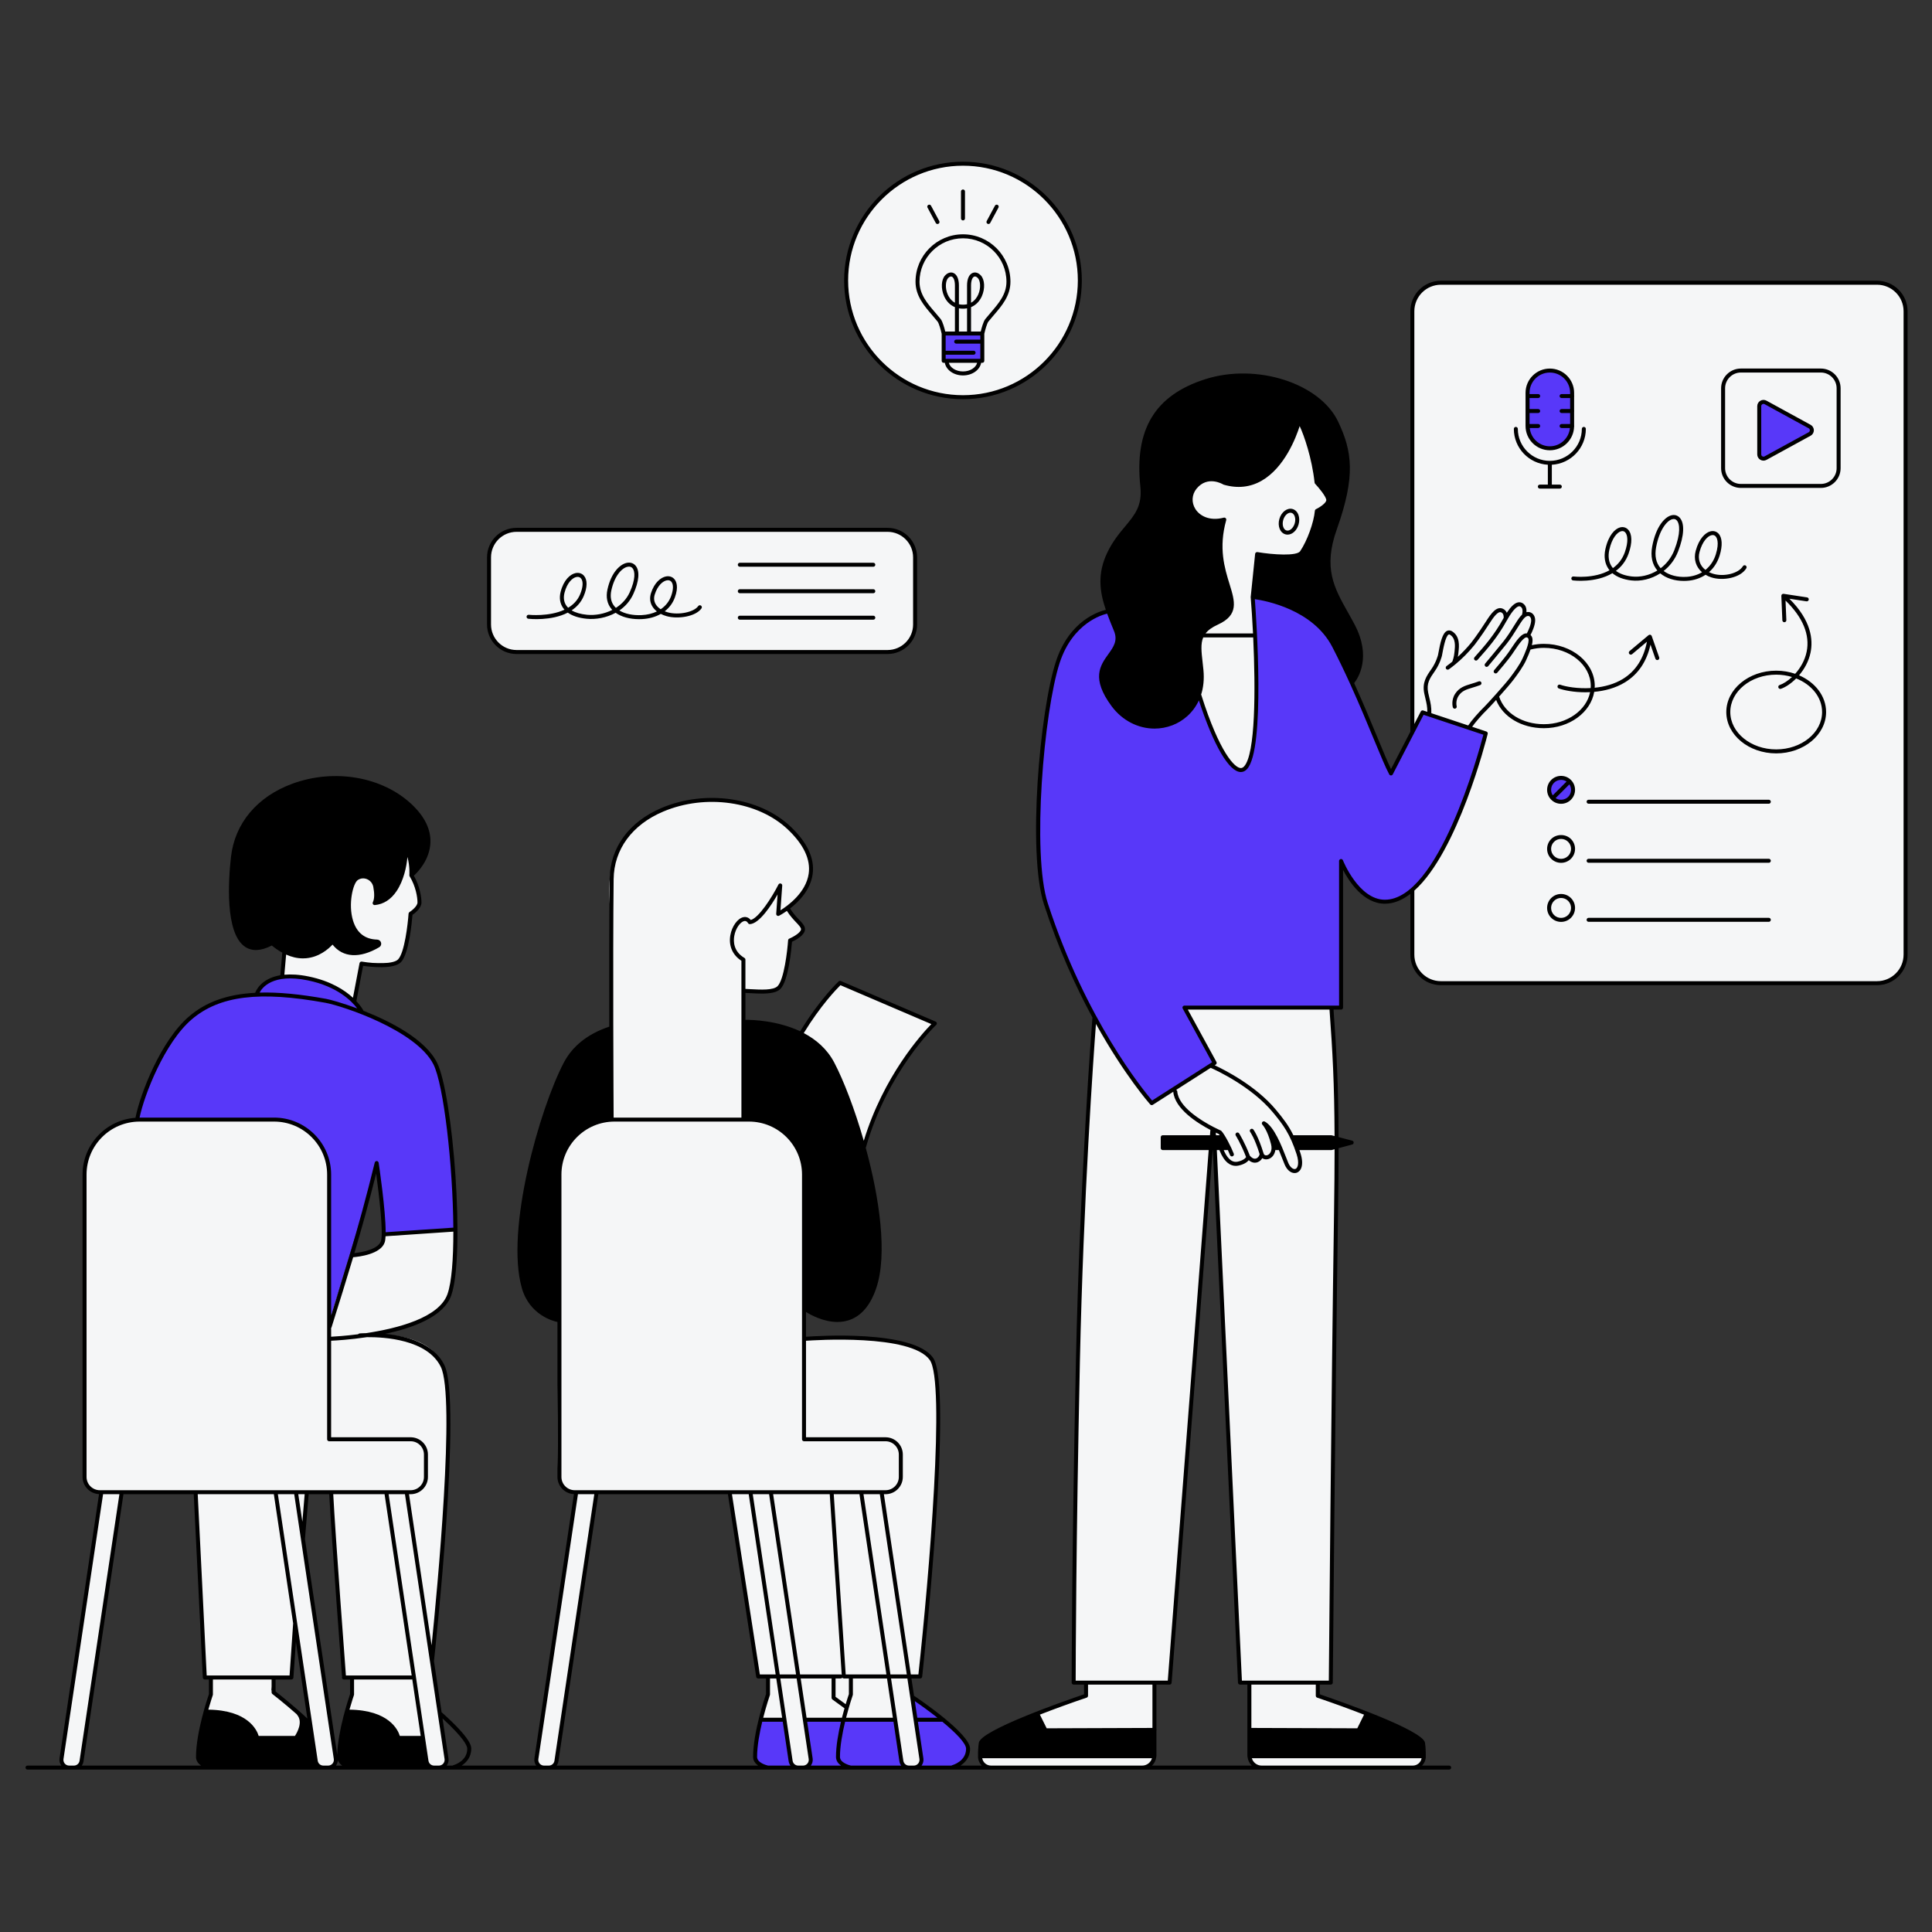
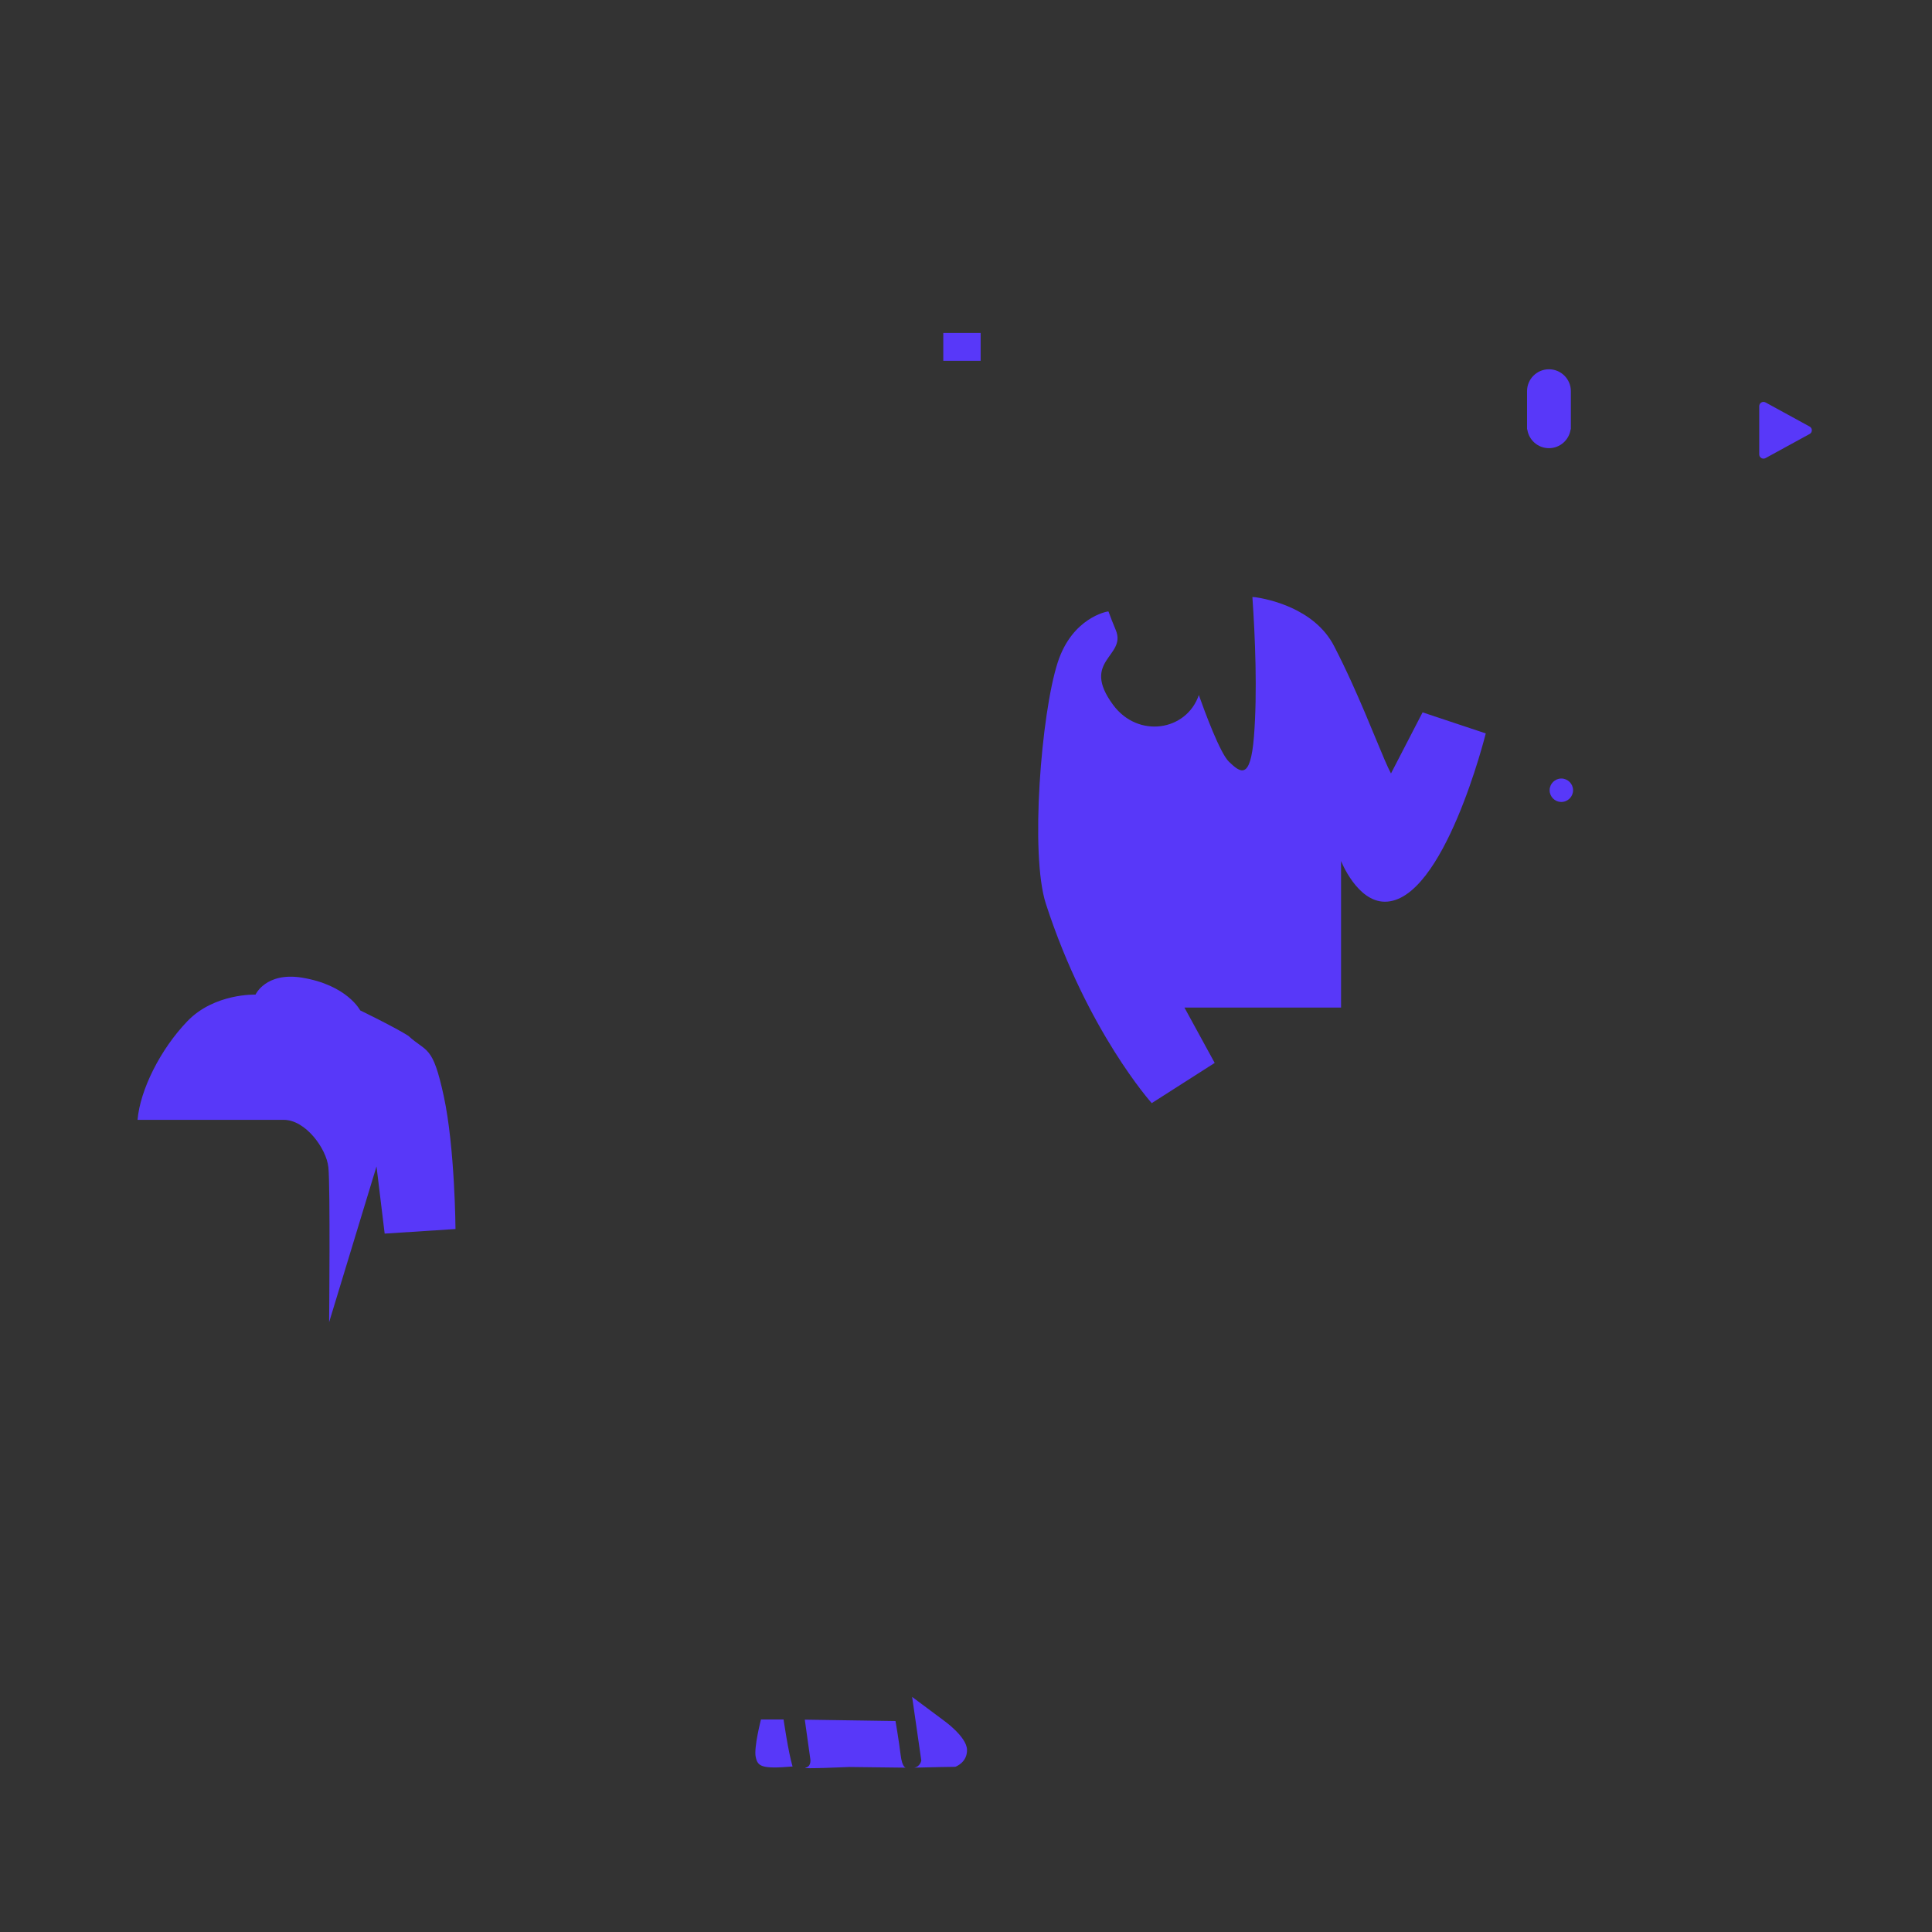
<svg xmlns="http://www.w3.org/2000/svg" width="1080" zoomAndPan="magnify" viewBox="0 0 810 810" height="1080" preserveAspectRatio="xMidYMid meet" version="1.2">
  <rect x="0" y="0" width="810" height="810" fill="#333333" stroke="none" />
  <defs>
    <clipPath id="132e5b4151">
      <path d="M 10.688 67.324 L 799.688 67.324 L 799.688 742 L 10.688 742 Z M 10.688 67.324 " />
    </clipPath>
  </defs>
  <g id="c102434142">
-     <path style=" stroke:none;fill-rule:nonzero;fill:#f5f6f7;fill-opacity:1;" d="M 596.609 730.785 C 596.855 732.504 596.938 734.223 596.938 735.754 C 596.938 738.699 594.5 741.07 591.551 741.07 L 529.711 741.07 C 526.453 741.07 523.809 738.43 523.809 735.172 L 523.809 706.203 C 523.809 705.781 523.465 705.441 523.043 705.441 L 520.605 705.441 C 520.199 705.441 519.863 705.121 519.844 704.711 L 509.223 481.574 C 509.176 480.617 507.766 480.594 507.695 481.551 L 490.426 704.734 C 490.395 705.133 490.062 705.441 489.664 705.441 L 484.77 705.441 C 484.344 705.441 484.004 705.781 484.004 706.203 L 484.004 735.172 C 484.004 738.43 481.359 741.07 478.102 741.07 L 416.262 741.07 C 413.312 741.07 410.875 738.699 410.875 735.75 C 410.875 734.223 410.957 732.504 411.203 730.785 C 411.891 725.973 449.934 712.797 454.812 711.125 C 455.121 711.02 455.324 710.73 455.324 710.402 L 455.324 706.203 C 455.324 705.781 454.98 705.441 454.559 705.441 L 450.906 705.441 C 450.484 705.441 450.141 705.102 450.145 704.68 C 450.152 697.969 450.266 647.379 451.91 570.992 C 453.613 492.008 459.102 426.57 459.102 426.57 L 490.609 428.133 L 496.59 421.875 L 556.977 422.727 L 558.207 422.785 C 560.012 447.395 560.805 463.742 560.141 508.555 C 558.938 589.301 558.031 694.855 557.949 704.695 C 557.945 705.117 557.605 705.441 557.184 705.441 L 553.254 705.441 C 552.832 705.441 552.488 705.781 552.488 706.203 L 552.488 710.402 C 552.488 710.73 552.691 711.02 553 711.125 C 557.879 712.797 595.922 725.973 596.609 730.785 Z M 786.957 118.539 L 604.098 118.539 C 597.488 118.539 592.133 123.891 592.133 130.492 L 592.133 400.246 C 592.133 406.848 597.488 412.199 604.098 412.199 L 786.957 412.199 C 793.562 412.199 798.922 406.848 798.922 400.246 L 798.922 130.492 C 798.922 123.891 793.562 118.539 786.957 118.539 Z M 466.684 295.531 C 477.141 309.688 497.449 306.516 502.617 291.402 C 505.113 298.445 511.52 315.809 515.246 319.363 C 519.949 323.844 524.219 327.473 525.715 308.906 C 527.211 290.34 526.215 266.793 525.074 250.289 C 558.969 251.996 566.73 286.285 566.73 286.285 C 566.73 286.285 575.277 277.535 567.16 262.168 C 560.332 249.246 552.848 240.828 559.684 221.621 C 567.289 200.242 566.305 189.82 560.254 177.117 C 553.074 162.047 527.402 152.816 505.609 159.762 C 483.812 166.703 476.523 181.273 478.934 203.906 C 480.355 217.281 470.957 219.555 464.977 232.078 C 459.355 243.84 463.266 253.133 467.824 264.23 C 472.383 275.328 452.867 276.828 466.684 295.531 Z M 383.656 261.836 L 383.656 233.664 C 383.656 227.297 378.492 222.141 372.121 222.141 L 216.566 222.141 C 210.195 222.141 205.031 227.297 205.031 233.664 L 205.031 261.836 C 205.031 268.199 210.195 273.359 216.566 273.359 L 372.121 273.359 C 378.492 273.359 383.656 268.199 383.656 261.836 Z M 224.883 737.359 C 224.59 739.312 226.105 741.07 228.086 741.07 L 230.082 741.07 C 231.688 741.07 233.047 739.898 233.285 738.312 L 250.07 626.039 L 241.523 626.039 Z M 25.785 737.359 C 25.492 739.312 27.008 741.07 28.988 741.07 L 30.984 741.07 C 32.59 741.07 33.949 739.898 34.188 738.312 L 50.973 626.039 L 42.43 626.039 Z M 190.539 515.492 L 161.062 517.625 C 161.062 517.625 161.125 517.84 161.148 518.199 C 161.262 519.941 160.465 525.125 147.246 526.305 C 145.453 532.102 140.461 546.004 137.988 552.832 L 137.988 492.441 C 137.988 479.715 127.66 469.395 114.918 469.395 L 58.52 469.395 C 45.781 469.395 35.449 479.715 35.449 492.441 L 35.449 619.211 C 35.449 622.746 38.32 625.613 41.859 625.613 L 81.379 625.613 L 86.148 703.012 L 88.285 703.152 L 88.57 711.121 L 85.867 717.668 C 85.867 717.668 103.238 715.531 107.797 728.762 C 113.922 728.762 123.891 728.762 123.891 728.762 C 123.891 728.762 127.879 726.203 126.027 719.09 C 120.758 714.25 113.777 708.559 113.777 708.559 L 114.777 703.152 L 121.754 703.297 L 123.742 680.535 L 132.379 738.312 C 132.617 739.898 133.977 741.07 135.582 741.07 L 137.578 741.07 C 139.559 741.07 141.074 739.312 140.781 737.359 L 126.945 644.812 L 128.668 625.613 L 138.566 625.613 L 144.398 703.438 L 147.387 703.438 L 147.387 710.41 L 145.109 717.383 C 145.109 717.383 161.203 714.961 167.184 728.906 C 173.324 728.906 176.074 728.559 177.305 728.273 L 178.805 738.312 C 179.043 739.898 180.406 741.07 182.008 741.07 L 184.008 741.07 C 185.984 741.07 187.5 739.312 187.207 737.359 L 180.945 695.473 L 181.426 693.762 L 186.125 642.402 L 188.121 600.855 C 188.121 600.855 189.828 582.078 184.133 570.125 C 178.434 558.176 155.508 559.453 155.508 559.453 C 155.508 559.453 176.156 557.18 185.699 547.219 C 192.391 540.246 190.539 515.492 190.539 515.492 Z M 152.09 403.77 C 152.09 403.77 163.945 404.301 167.043 403.234 C 170.141 400.141 172.598 383.066 172.598 383.066 C 172.598 383.066 174.84 382 175.695 379.012 C 176.441 374.531 172.598 367.062 172.598 367.062 C 172.598 367.062 172.598 358.098 170.246 356.391 C 169.07 376.238 159.672 378.371 157.215 378.48 C 158.07 376.559 158.711 368.023 153.051 367.488 C 147.391 366.953 144.824 373.074 146.391 383.602 C 147.957 394.129 155.793 395.27 158.926 395.27 C 150.809 403.379 142.262 398.684 138.844 394.984 C 131.012 405.938 119.191 398.824 119.191 398.824 L 118.336 408.785 C 137.562 409.105 148.352 418.922 148.352 418.922 Z M 394.621 720.938 C 389.402 716.312 384.797 713.121 382.453 711.59 L 381.152 702.902 L 385.934 703.012 C 385.934 703.012 387.289 687.715 390.918 645.461 C 394.551 603.203 393.055 575.887 391.559 572.688 C 390.066 569.484 388.926 563.012 369.273 561.59 C 354.078 560.488 342.152 561.258 337.508 561.664 L 337.512 561.02 C 337.512 561.02 337.512 561.02 337.512 548.785 C 363.719 563.152 367.277 538.539 368.844 527.016 C 370.41 515.492 365.996 492.156 362.293 481.629 C 365.996 458.582 391.453 428.523 391.453 428.523 L 352.145 412.09 C 352.145 412.09 338.473 427.137 335.699 433.434 C 327.047 428.738 311.879 428.418 311.879 428.418 L 311.68 415.848 C 311.68 415.848 320.621 417.008 325.551 414.438 C 328.527 412.887 328.059 409.645 329.93 405.262 C 331.105 397.688 331.105 394.789 331.105 394.789 C 331.105 394.789 336.371 392.523 336.66 389.578 C 336.945 386.629 329.965 380.898 329.965 380.898 C 329.965 380.898 339.098 373.18 339.793 366.387 C 340.504 359.414 335.52 344.477 312.688 337.582 C 287.527 329.984 271.035 341.176 261.539 352.098 C 252.043 363.023 256.504 382.715 256.504 392.129 C 256.504 401.547 255.766 431.266 255.766 431.266 C 255.766 431.266 242.523 434.535 234.121 452.746 C 225.719 470.957 218.883 501.121 217.883 527.016 C 216.887 552.91 234.402 553.195 234.402 553.195 C 234.402 553.195 233.121 611.527 234.121 618.215 C 235.117 624.902 241.242 625.613 241.242 625.613 C 241.242 625.613 273.523 625.613 305.699 625.672 L 317.574 702.301 L 321.562 702.867 L 321.848 710.125 C 321.848 710.125 317.148 727.484 316.293 733.602 C 315.438 739.719 321.277 741.141 321.277 741.141 C 321.277 741.141 396.332 741.711 399.75 741.141 C 403.168 740.57 405.73 736.871 405.59 732.605 C 405.445 728.336 402.172 727.625 394.621 720.938 Z M 403.809 166.344 C 430.668 166.344 452.441 144.594 452.441 117.758 C 452.441 90.926 430.668 69.172 403.809 69.172 C 376.949 69.172 355.172 90.926 355.172 117.758 C 355.172 144.594 376.949 166.344 403.809 166.344 Z M 403.809 166.344 " />
    <path style=" stroke:none;fill-rule:nonzero;fill:#5838f9;fill-opacity:1;" d="M 622.914 307.484 C 622.914 307.484 605.398 378.051 580.617 378.051 C 568.938 378.051 562.246 360.98 562.246 360.98 L 562.246 422.441 L 496.59 422.441 L 509.266 445.633 L 482.867 462.496 C 482.867 462.496 455.859 432.402 438.484 378.906 C 431.797 358.309 436.52 299.066 443.461 277.699 C 449.594 258.824 464.262 256.406 464.262 256.406 L 464.73 256.359 C 465.637 258.918 466.711 261.52 467.824 264.23 C 472.383 275.328 452.867 276.828 466.684 295.531 C 477.141 309.688 497.449 306.516 502.617 291.402 C 505.113 298.445 511.52 315.809 515.246 319.363 C 519.949 323.844 524.219 327.473 525.715 308.906 C 527.211 290.34 526.215 266.793 525.074 250.289 C 525.516 250.309 525.938 250.359 526.371 250.395 C 531.371 251.117 551.066 254.922 559.305 270.836 C 561.93 275.902 564.395 281.062 566.688 286.102 C 566.715 286.207 566.73 286.285 566.73 286.285 C 566.73 286.285 566.742 286.273 566.758 286.258 C 574.527 303.344 580.273 318.945 583.18 324.273 L 596.426 298.66 Z M 748.348 187.613 L 758.695 181.953 C 759.93 181.277 759.93 179.508 758.695 178.832 L 740.211 168.719 C 739.02 168.066 737.57 168.926 737.57 170.281 L 737.57 190.504 C 737.57 191.859 739.02 192.719 740.211 192.066 L 748.348 187.613 M 411.141 139.598 L 395.477 139.598 L 395.477 151.266 L 411.141 151.266 Z M 649.402 154.82 C 644.332 154.82 640.219 158.93 640.219 163.996 L 640.219 180.004 L 640.316 180.004 C 640.941 184.465 644.766 187.898 649.402 187.898 C 654.039 187.898 657.863 184.465 658.488 180.004 L 658.59 180.004 L 658.59 163.996 C 658.59 158.93 654.477 154.82 649.402 154.82 Z M 654.602 326.406 C 651.887 326.406 649.688 328.605 649.688 331.316 C 649.688 334.027 651.887 336.223 654.602 336.223 C 657.316 336.223 659.516 334.027 659.516 331.316 C 659.516 328.605 657.316 326.406 654.602 326.406 Z M 137.988 554.332 L 157.855 489.027 L 161.273 517.199 L 190.969 515.277 C 190.969 515.277 190.754 481.344 186.055 459.578 C 181.355 437.809 179.004 441.438 171.207 434.285 C 165.762 430.766 151.02 423.617 151.02 423.617 C 151.02 423.617 145.574 412.945 126.453 409.852 C 111.395 407.504 107.121 417 107.121 417 C 107.121 417 89.926 416.359 78.602 428.098 C 67.281 439.836 58.734 456.91 57.668 469.5 C 75.184 469.5 103.809 469.5 103.809 469.5 C 103.809 469.5 109.898 469.5 118.977 469.5 C 128.055 469.5 136.812 481.453 137.668 489.348 C 138.523 497.246 137.988 554.332 137.988 554.332 Z M 328.016 720.902 L 319.043 720.902 C 319.043 720.902 315.98 732.711 316.836 736.625 C 317.691 740.535 319.113 741.746 332.289 740.609 C 330.508 734.703 328.516 720.902 328.516 720.902 Z M 337.414 720.973 L 339.695 737.266 C 339.695 737.266 340.406 740.465 337.77 741.105 C 335.137 741.746 355.93 740.82 355.93 740.82 L 379.926 741.105 C 379.926 741.105 378.289 741.531 377.574 735.629 C 376.863 729.723 375.441 721.543 375.441 721.543 Z M 386.262 738.117 C 386.262 738.117 385.836 740.68 383.273 741.105 C 390.039 740.891 400.504 740.75 400.504 740.75 C 400.504 740.75 405.633 738.973 405.418 733.492 C 405.203 728.016 395.59 721.258 395.59 721.258 L 382.418 711.441 Z M 386.262 738.117 " />
    <g clip-rule="nonzero" clip-path="url(#132e5b4151)">
-       <path style=" stroke:none;fill-rule:nonzero;fill:#000000;fill-opacity:1;" d="M 786.957 117.703 L 604.098 117.703 C 597.039 117.703 591.297 123.441 591.297 130.492 L 591.297 306.758 L 583.188 322.441 C 581.785 319.559 579.879 314.949 577.562 309.344 C 574.863 302.812 571.543 294.793 567.734 286.391 C 569.383 284.305 575.145 275.496 567.898 261.777 C 566.973 260.023 566.031 258.352 565.117 256.723 C 559.289 246.348 554.688 238.152 560.469 221.898 C 568.438 199.512 566.902 189.133 561.008 176.754 C 553.32 160.613 526.797 152.133 505.355 158.965 C 484.207 165.699 475.547 180.008 478.102 203.996 C 478.957 212.023 475.762 215.848 471.723 220.691 C 469.273 223.625 466.5 226.949 464.219 231.719 C 460.016 240.512 461.008 247.98 463.617 255.684 C 460.891 256.305 448.312 260.062 442.664 277.441 C 435.852 298.414 430.73 357.734 437.691 379.164 C 443.777 397.902 451.086 413.82 458.012 426.602 C 457.785 429.469 452.73 494.234 451.074 570.977 C 449.324 652.184 449.305 704.918 449.305 705.441 C 449.305 705.902 449.68 706.277 450.141 706.277 L 454.488 706.277 L 454.488 710.352 C 446.02 713.234 411.125 725.414 410.375 730.668 C 410.129 732.371 410.027 734.258 410.051 736.262 C 410.051 736.273 410.043 736.285 410.043 736.301 C 410.043 736.312 410.047 736.324 410.047 736.336 C 410.051 736.402 410.043 736.465 410.043 736.535 C 410.07 737.969 410.668 739.27 411.605 740.234 L 402.688 740.234 C 404.598 738.98 406.711 736.781 406.711 733.172 C 406.711 726.934 385.859 712.738 383.48 711.141 C 383.398 711.082 383.309 711.051 383.215 711.027 L 382.121 703.703 L 385.793 703.703 C 386.219 703.703 386.578 703.383 386.625 702.961 C 387.168 697.996 399.805 581.281 391.172 569.211 C 382.75 557.43 342.305 560.117 337.922 560.445 L 337.922 550.051 C 339.973 551.332 345.266 554.238 351.082 554.238 C 352.645 554.238 354.25 554.027 355.84 553.516 C 361.023 551.844 364.902 547.328 367.359 540.09 C 372.168 525.934 368.715 502.273 362.977 481.262 C 372.047 449.082 392.305 429.879 392.508 429.691 C 392.715 429.496 392.812 429.211 392.762 428.934 C 392.715 428.656 392.527 428.422 392.27 428.309 L 352.512 411.289 C 352.207 411.164 351.855 411.223 351.613 411.445 C 351.535 411.52 343.742 418.812 335.477 432.371 C 325.785 427.797 315.242 427.551 312.52 427.57 L 312.52 416.281 C 313.145 416.309 313.777 416.34 314.438 416.379 C 316.066 416.469 317.766 416.562 319.395 416.562 C 322.684 416.562 325.684 416.176 327.219 414.594 C 330.59 411.125 331.824 397.68 332.047 394.848 C 333.613 394.129 337.496 392.086 337.496 389.578 C 337.496 388.188 336.391 387.02 334.992 385.543 C 333.875 384.359 332.484 382.883 331.246 380.895 C 334.98 378.004 339.758 373.121 340.699 366.547 C 341.641 359.992 338.527 353.258 331.441 346.535 C 318.5 334.25 295.785 330.961 277.434 338.707 C 263.707 344.504 255.746 355.398 255.594 368.594 C 255.406 385.125 255.406 409.727 255.449 430.422 C 246.473 433.434 240.043 438.504 236.367 445.531 C 226.199 464.965 211.801 515.617 218.789 540.051 C 222.02 551.344 231.977 553.887 233.711 554.25 L 233.711 619.211 C 233.711 623.086 236.785 626.238 240.625 626.414 L 224.055 737.234 C 223.895 738.301 224.184 739.371 224.82 740.234 L 193.551 740.234 C 195.461 738.977 197.574 736.777 197.574 733.172 C 197.574 732.137 197.574 728.973 185.328 718.02 C 185.273 717.969 185.211 717.945 185.148 717.914 L 181.918 696.312 C 181.938 696.25 181.965 696.195 181.973 696.129 C 182.457 691.699 193.734 587.441 186.309 572.32 C 181.746 563.031 170.191 560.086 161.469 559.23 C 173.434 556.68 186.098 551.926 189.195 543.086 C 195.152 526.074 189.918 458.574 183.168 445.395 C 178.199 435.695 163.93 428.305 152.414 423.785 C 152.414 423.785 152.414 423.781 152.41 423.781 C 152.328 423.609 151.457 421.926 149.41 419.73 L 152.227 404.93 C 155.164 405.355 165.066 406.52 168.098 403.402 C 171.504 399.895 172.727 386.191 172.93 383.566 C 173.977 382.848 176.707 380.738 176.707 378.336 C 176.707 376.184 176.008 371.512 173.512 367.137 C 175.172 365.625 180.172 360.484 180.453 353.273 C 180.672 347.75 178.055 342.371 172.68 337.281 C 160.375 325.637 140.281 322.125 122.676 328.539 C 107.855 333.941 98.438 345.137 96.84 359.262 C 95.773 368.68 94.211 391.211 102.738 396.941 C 105.672 398.918 109.445 398.738 113.957 396.41 C 115.418 397.617 116.883 398.605 118.352 399.406 L 117.516 408.875 C 109.09 410.305 107.109 415.887 107.004 416.207 C 107 416.219 107.004 416.227 107 416.238 C 95.238 416.855 86.398 420.066 79.34 426.074 C 67.395 436.242 58.797 458.645 56.848 468.375 C 56.828 468.469 56.836 468.555 56.848 468.641 C 44.445 469.508 34.613 479.836 34.613 492.441 L 34.613 619.211 C 34.613 623.086 37.688 626.238 41.527 626.414 L 24.957 737.234 C 24.797 738.301 25.09 739.371 25.723 740.234 L 11.523 740.234 C 11.062 740.234 10.688 740.609 10.688 741.07 C 10.688 741.531 11.062 741.906 11.523 741.906 L 607.57 741.906 C 608.031 741.906 608.406 741.531 608.406 741.07 C 608.406 740.609 608.031 740.234 607.57 740.234 L 596.207 740.234 C 597.145 739.27 597.742 737.969 597.766 736.531 C 597.77 736.465 597.762 736.402 597.762 736.336 C 597.766 736.324 597.77 736.312 597.77 736.301 C 597.77 736.285 597.762 736.273 597.762 736.262 C 597.785 734.27 597.684 732.383 597.438 730.668 C 596.688 725.414 561.793 713.234 553.324 710.352 L 553.324 706.273 L 557.941 706.273 C 558.402 706.273 558.777 705.906 558.777 705.445 C 558.789 704.324 559.727 592.363 560.977 508.566 C 561.133 498.109 561.207 489.215 561.207 481.375 L 566.914 479.84 C 567.277 479.742 567.535 479.406 567.531 479.027 C 567.531 478.648 567.273 478.32 566.906 478.223 L 561.199 476.734 C 561.117 454.258 560.359 440.766 559.086 423.277 L 562.246 423.277 C 562.707 423.277 563.082 422.906 563.082 422.441 L 563.082 364.738 C 565.777 369.875 571.77 378.887 580.617 378.887 C 584.363 378.887 587.93 377.363 591.297 374.777 L 591.297 400.246 C 591.297 407.297 597.039 413.035 604.098 413.035 L 786.957 413.035 C 794.016 413.035 799.758 407.297 799.758 400.246 L 799.758 130.492 C 799.758 123.441 794.016 117.703 786.957 117.703 Z M 184.805 573.055 C 191.012 585.695 183.301 666.738 180.949 689.824 L 171.473 626.449 L 172.168 626.449 C 176.164 626.449 179.414 623.199 179.414 619.211 L 179.414 609.82 C 179.414 605.828 176.164 602.582 172.168 602.582 L 138.824 602.582 L 138.824 562.105 C 140.965 562.012 146.828 561.664 153.852 560.609 C 161.027 560.539 179.152 561.547 184.805 573.055 Z M 187.613 542.531 C 184.137 552.457 166.734 556.934 153.5 558.926 C 151.949 558.957 150.938 559.031 150.738 559.051 C 150.484 559.07 150.277 559.203 150.141 559.395 C 144.801 560.074 140.559 560.34 138.828 560.43 L 138.828 556.746 C 138.891 556.668 138.969 556.605 139 556.504 C 142.348 545.824 145.293 536.422 148.07 527.094 C 150.598 526.891 159.641 525.809 161.285 520.879 C 161.48 520.293 161.594 519.402 161.652 518.301 L 190.07 516.371 C 190.082 527.824 189.359 537.551 187.613 542.531 Z M 148.582 525.375 C 151.703 514.824 154.637 504.27 157.707 491.984 C 158.984 501.371 160.797 517.055 159.699 520.348 C 158.586 523.684 152.141 525.008 148.582 525.375 Z M 175.035 378.336 C 175.035 379.926 172.551 381.844 171.684 382.387 C 171.457 382.531 171.309 382.773 171.293 383.039 C 170.988 387.434 169.609 399.445 166.895 402.238 C 164.996 404.191 157.645 404.168 151.695 403.156 C 151.246 403.082 150.816 403.379 150.734 403.824 L 147.977 418.312 C 144.496 415.094 138.676 411.297 129.398 409.391 C 125.309 408.547 121.98 408.406 119.215 408.664 L 119.957 400.207 C 122.312 401.258 124.66 401.805 126.992 401.805 C 127.422 401.805 127.852 401.789 128.281 401.754 C 133.688 401.297 137.531 398.039 139.422 396.027 C 143.754 401.512 150.812 401.934 158.977 397.141 C 159.645 396.75 159.961 395.988 159.77 395.246 C 159.574 394.48 158.906 393.953 158.109 393.93 C 152.98 393.789 149.578 391.102 148.004 385.949 C 145.906 379.086 147.969 370.414 149.98 368.98 C 151.129 368.191 152.543 368.047 153.859 368.59 C 155.246 369.16 156.238 370.379 156.512 371.844 C 157.051 374.711 156.988 376.922 156.324 378.246 C 156.188 378.52 156.211 378.844 156.383 379.094 C 156.555 379.344 156.852 379.477 157.152 379.453 C 160.82 379.105 163.887 377.137 166.266 373.602 C 169.223 369.211 170.477 363.371 170.812 359.285 C 171.906 363.152 171.625 366.836 171.621 366.887 C 171.617 366.906 171.633 366.926 171.633 366.945 C 171.629 367.066 171.652 367.188 171.711 367.305 C 171.719 367.324 171.723 367.348 171.734 367.367 C 171.738 367.375 171.738 367.383 171.742 367.391 C 174.34 371.617 175.035 376.258 175.035 378.336 Z M 129.062 411.023 C 141.453 413.574 147.465 419.742 149.758 422.773 C 143.41 420.434 138.285 419.062 136.715 418.773 C 125.914 416.809 116.742 415.926 108.848 416.152 C 109.852 414.172 114.246 407.988 129.062 411.023 Z M 80.426 427.348 C 92.043 417.461 108.789 415.387 136.414 420.422 C 143.617 421.73 174.375 431.895 181.68 446.156 C 186.035 454.668 189.871 488.684 190.062 514.695 L 161.691 516.621 C 161.703 507.344 158.898 488.441 158.754 487.48 C 158.754 487.48 158.754 487.477 158.754 487.477 C 158.746 487.414 158.715 487.359 158.691 487.301 C 158.59 487.047 158.387 486.855 158.125 486.793 C 158.125 486.793 158.125 486.793 158.121 486.793 C 158.023 486.77 157.914 486.762 157.805 486.777 C 157.801 486.777 157.801 486.781 157.801 486.781 C 157.559 486.816 157.355 486.961 157.227 487.168 C 157.18 487.242 157.137 487.316 157.117 487.402 C 157.117 487.402 157.117 487.402 157.113 487.406 C 153.574 501.879 150.266 513.84 146.688 525.879 C 146.609 526.008 146.555 526.156 146.559 526.32 C 144.156 534.391 141.629 542.512 138.828 551.465 L 138.828 492.441 C 138.828 479.273 128.102 468.559 114.918 468.559 L 58.523 468.559 C 58.52 468.559 58.52 468.559 58.52 468.559 C 60.426 459.242 68.988 437.082 80.426 427.348 Z M 36.285 619.211 L 36.285 492.441 C 36.285 480.195 46.262 470.23 58.523 470.23 L 114.918 470.23 C 127.18 470.23 137.152 480.195 137.152 492.441 L 137.152 603.418 C 137.152 603.879 137.527 604.254 137.988 604.254 L 172.168 604.254 C 175.242 604.254 177.742 606.75 177.742 609.82 L 177.742 619.211 C 177.742 622.281 175.242 624.777 172.168 624.777 L 41.859 624.777 C 38.785 624.777 36.285 622.281 36.285 619.211 Z M 144.184 704.133 L 146.766 704.133 L 146.766 710.27 C 146.215 711.871 141.641 725.488 141.379 735.695 L 127.844 645.164 C 127.848 645.141 127.859 645.121 127.863 645.098 L 129.414 626.449 L 138.039 626.449 C 138.949 644.23 143.305 701.918 143.352 702.508 C 143.359 702.645 143.414 702.762 143.48 702.871 C 143.402 703 143.348 703.137 143.348 703.297 C 143.348 703.758 143.723 704.133 144.184 704.133 Z M 148.391 710.684 C 148.422 710.594 148.438 710.504 148.438 710.41 L 148.438 704.133 L 172.598 704.133 C 172.684 704.133 172.762 704.105 172.844 704.082 L 176.387 727.785 L 167.625 727.785 C 166.863 725.27 163.082 716.988 146.512 716.777 C 147.523 713.207 148.371 710.746 148.391 710.684 Z M 172.598 702.461 L 145.008 702.461 C 145.008 702.434 145.02 702.406 145.02 702.379 C 144.973 701.793 140.633 644.301 139.715 626.449 L 161.234 626.449 L 172.602 702.461 C 172.598 702.461 172.598 702.461 172.598 702.461 Z M 127.734 626.449 L 126.773 638.004 L 125.047 626.449 Z M 114.191 710.215 C 114.258 710.266 119.191 714.086 124.422 718.719 C 124.453 718.793 124.488 718.867 124.543 718.93 C 127.18 721.93 124.5 726.516 123.664 727.785 L 108.449 727.785 C 107.691 725.27 103.906 716.988 87.336 716.777 C 88.352 713.207 89.199 710.746 89.219 710.684 C 89.25 710.594 89.266 710.504 89.266 710.41 L 89.266 704.133 L 113.867 704.133 L 113.867 709.555 C 113.867 709.816 113.988 710.059 114.191 710.215 Z M 115.539 709.148 L 115.539 704.133 L 122.18 704.133 C 122.621 704.133 122.984 703.793 123.016 703.352 L 124.055 688.281 L 128.871 720.512 C 123.324 715.297 117.027 710.309 115.539 709.148 Z M 122.895 680.723 L 121.398 702.461 L 86.66 702.461 L 82.898 626.449 L 114.809 626.449 L 122.914 680.656 C 122.91 680.68 122.895 680.699 122.895 680.723 Z M 30.984 740.234 L 28.988 740.234 C 28.289 740.234 27.625 739.93 27.168 739.402 C 26.711 738.875 26.512 738.172 26.613 737.48 L 43.215 626.449 L 50.066 626.449 L 33.359 738.188 C 33.184 739.375 32.184 740.234 30.984 740.234 Z M 34.27 740.234 C 34.645 739.719 34.914 739.113 35.016 738.438 L 51.758 626.449 L 81.223 626.449 L 85.031 703.336 C 85.051 703.781 85.418 704.133 85.867 704.133 L 87.594 704.133 L 87.594 710.27 C 87.023 711.918 82.18 726.305 82.18 736.59 C 82.18 738.242 83.145 739.414 84.297 740.234 Z M 139.398 739.402 C 138.941 739.93 138.277 740.234 137.578 740.234 L 135.582 740.234 C 134.383 740.234 133.383 739.375 133.207 738.188 L 116.5 626.449 L 123.352 626.449 L 139.953 737.48 C 140.055 738.172 139.855 738.871 139.398 739.402 Z M 140.844 740.234 C 141.312 739.594 141.598 738.848 141.641 738.062 C 142.012 738.973 142.695 739.684 143.473 740.234 Z M 185.824 739.402 C 185.367 739.93 184.707 740.234 184.008 740.234 L 182.008 740.234 C 180.809 740.234 179.812 739.375 179.633 738.188 L 162.93 626.449 L 169.781 626.449 L 186.383 737.48 C 186.484 738.172 186.281 738.871 185.824 739.402 Z M 189.781 740.234 L 187.27 740.234 C 187.906 739.371 188.195 738.301 188.035 737.234 L 185.527 720.461 C 194.496 728.668 195.898 731.941 195.898 733.172 C 195.898 738.422 190.344 739.984 190.109 740.051 C 189.98 740.086 189.875 740.152 189.781 740.234 Z M 393.02 720.172 L 384.582 720.172 L 383.539 713.203 C 386.516 715.238 389.855 717.672 393.02 720.172 Z M 389.812 570.184 C 396.383 579.375 389.609 660 385.043 702.031 L 381.871 702.031 L 370.57 626.449 L 371.266 626.449 C 375.262 626.449 378.512 623.199 378.512 619.211 L 378.512 609.82 C 378.512 605.828 375.262 602.582 371.266 602.582 L 337.922 602.582 L 337.922 562.121 C 341.078 561.891 381.914 559.141 389.812 570.184 Z M 322.828 710.41 L 322.828 703.703 L 325.457 703.703 L 327.918 720.172 L 319.98 720.172 C 321.348 714.832 322.754 710.766 322.781 710.684 C 322.812 710.594 322.828 710.504 322.828 710.41 Z M 318.578 702.031 L 306.875 626.449 L 313.906 626.449 L 325.207 702.031 Z M 315.598 626.449 L 322.449 626.449 L 333.75 702.031 L 326.898 702.031 Z M 324.141 626.449 L 347.875 626.449 L 352.898 702.145 C 352.777 702.078 352.648 702.031 352.504 702.031 L 335.441 702.031 Z M 349.551 626.449 L 360.332 626.449 L 371.633 702.031 L 354.566 702.031 Z M 348.641 703.703 L 348.641 711.832 C 348.641 712.102 348.77 712.355 348.988 712.512 C 348.992 712.516 350.887 713.875 354.059 716.207 C 353.711 717.418 353.348 718.746 352.988 720.172 L 338.156 720.172 L 335.691 703.703 Z M 350.312 711.406 L 350.312 703.703 L 352.504 703.703 C 352.766 703.703 352.992 703.574 353.145 703.387 C 353.297 703.574 353.523 703.703 353.785 703.703 L 355.902 703.703 L 355.902 710.27 C 355.738 710.746 355.215 712.305 354.559 714.5 C 352.438 712.941 350.949 711.863 350.312 711.406 Z M 357.531 710.684 C 357.562 710.594 357.578 710.504 357.578 710.41 L 357.578 703.703 L 371.883 703.703 L 374.344 720.172 L 354.73 720.172 C 356.098 714.832 357.504 710.766 357.531 710.684 Z M 362.023 626.449 L 368.875 626.449 L 380.176 702.031 L 373.324 702.031 Z M 352.363 413.047 L 390.469 429.359 C 386.508 433.402 370.488 451 362.141 478.277 C 358.32 464.953 353.676 452.961 349.789 445.531 C 346.746 439.715 342.047 435.785 336.98 433.121 C 344.043 421.559 350.715 414.672 352.363 413.047 Z M 333.777 386.691 C 334.918 387.898 335.824 388.855 335.824 389.578 C 335.824 390.859 332.957 392.652 330.922 393.516 C 330.633 393.641 330.438 393.914 330.414 394.23 C 330.113 398.625 328.734 410.637 326.02 413.43 C 324.25 415.25 318.859 414.945 314.531 414.707 C 313.836 414.668 313.172 414.637 312.52 414.605 L 312.52 402.336 C 312.52 402.039 312.363 401.766 312.109 401.617 C 307.488 398.891 307.453 394.676 307.844 392.406 C 308.426 389.043 310.477 386.461 312.031 386.16 C 312.266 386.117 312.984 385.977 313.656 387.062 C 313.82 387.324 314.102 387.473 314.422 387.453 C 318.371 387.207 323.332 379.633 326.008 374.996 L 325.43 383.113 C 325.406 383.414 325.551 383.707 325.801 383.871 C 326.055 384.039 326.379 384.055 326.645 383.918 C 326.809 383.836 328.129 383.141 329.906 381.891 C 331.211 383.961 332.629 385.477 333.777 386.691 Z M 257.27 368.613 C 257.41 356.113 265 345.773 278.086 340.246 C 295.852 332.746 317.809 335.898 330.289 347.746 C 336.957 354.074 339.902 360.316 339.047 366.301 C 337.91 374.238 330.324 379.715 327.211 381.656 L 327.953 371.281 C 327.98 370.887 327.727 370.523 327.34 370.418 C 326.957 370.312 326.551 370.488 326.371 370.844 C 323.602 376.27 318.137 384.82 314.75 385.715 C 313.949 384.715 312.891 384.289 311.711 384.52 C 309.273 384.996 306.848 388.336 306.195 392.125 C 305.434 396.547 307.125 400.414 310.844 402.805 L 310.844 468.559 L 257.617 468.559 C 257.5 468.559 257.387 468.574 257.266 468.574 C 257.242 464.141 256.898 400.934 257.27 368.613 Z M 235.383 619.211 L 235.383 492.441 C 235.383 480.195 245.359 470.23 257.617 470.23 L 314.016 470.23 C 326.273 470.23 336.25 480.195 336.25 492.441 L 336.25 603.418 C 336.25 603.879 336.625 604.254 337.086 604.254 L 371.266 604.254 C 374.34 604.254 376.836 606.75 376.836 609.82 L 376.836 619.211 C 376.836 622.281 374.34 624.777 371.266 624.777 L 240.957 624.777 C 237.883 624.777 235.383 622.281 235.383 619.211 Z M 230.082 740.234 L 228.086 740.234 C 227.387 740.234 226.723 739.93 226.266 739.402 C 225.809 738.871 225.605 738.172 225.711 737.48 L 242.312 626.449 L 249.164 626.449 L 232.457 738.188 C 232.281 739.375 231.281 740.234 230.082 740.234 Z M 233.352 740.234 C 233.738 739.715 234.012 739.109 234.113 738.438 L 250.855 626.449 L 305.18 626.449 L 317.035 702.996 C 317.098 703.402 317.449 703.703 317.859 703.703 L 321.152 703.703 L 321.152 710.27 C 320.586 711.918 315.742 726.305 315.742 736.59 C 315.742 738.242 316.707 739.414 317.859 740.234 Z M 322.012 740.234 C 321.43 740.102 317.414 739.094 317.414 736.59 C 317.414 732.051 318.426 726.57 319.57 721.824 C 319.605 721.828 319.637 721.844 319.676 721.844 L 328.168 721.844 L 330.648 738.438 C 330.75 739.109 331.023 739.715 331.41 740.234 Z M 338.496 739.402 C 338.039 739.93 337.375 740.234 336.676 740.234 L 334.68 740.234 C 333.48 740.234 332.48 739.375 332.305 738.188 L 327.148 703.703 L 334 703.703 L 339.051 737.48 C 339.152 738.172 338.953 738.871 338.496 739.402 Z M 339.941 740.234 C 340.574 739.371 340.867 738.301 340.707 737.234 L 338.406 721.844 L 352.582 721.844 C 351.461 726.578 350.492 731.992 350.492 736.59 C 350.492 738.242 351.457 739.414 352.609 740.234 Z M 356.762 740.234 C 356.18 740.102 352.164 739.094 352.164 736.59 C 352.164 732.055 353.172 726.59 354.312 721.844 L 374.594 721.844 L 377.074 738.438 C 377.176 739.109 377.453 739.715 377.836 740.234 Z M 384.922 739.402 C 384.465 739.93 383.801 740.234 383.102 740.234 L 381.105 740.234 C 379.906 740.234 378.91 739.375 378.73 738.188 L 373.574 703.703 L 380.426 703.703 L 385.477 737.48 C 385.582 738.172 385.379 738.871 384.922 739.402 Z M 398.918 740.234 L 386.367 740.234 C 387.004 739.371 387.293 738.301 387.133 737.234 L 384.832 721.844 L 395.09 721.844 C 400.586 726.375 405.035 730.84 405.035 733.176 C 405.035 738.422 399.484 739.984 399.246 740.051 C 399.117 740.086 399.012 740.152 398.918 740.234 Z M 501.656 204.891 C 506.285 199.219 512.582 202.957 512.852 203.121 C 512.914 203.16 512.984 203.191 513.055 203.211 C 518.777 204.863 524.121 204.309 528.934 201.559 C 538.547 196.066 543.352 183.484 544.895 178.637 C 546.73 182.52 550.035 192.07 551.148 202.344 C 551.168 202.527 551.246 202.695 551.371 202.828 C 553.055 204.613 555.809 208.012 556.051 209.531 C 556.234 210.707 553.59 212.57 551.742 213.461 C 551.477 213.59 551.297 213.844 551.27 214.137 C 550.789 219.18 548.082 226.625 545.105 231.086 C 543.699 233.199 533.781 232.582 527.191 231.469 C 526.961 231.434 526.73 231.488 526.547 231.629 C 526.359 231.77 526.242 231.977 526.219 232.207 L 524.383 250.094 C 524.375 250.121 524.363 250.141 524.359 250.168 C 524.355 250.191 524.367 250.215 524.367 250.238 L 524.359 250.312 C 524.707 254.691 525.051 259.938 525.332 265.566 L 505.445 265.566 C 506.5 264.191 508.137 262.984 510.609 261.863 C 519.488 257.832 517.734 252.148 515.516 244.957 C 513.422 238.184 510.82 229.754 514.094 218.066 C 514.172 217.777 514.094 217.469 513.883 217.254 C 513.676 217.043 513.371 216.957 513.078 217.031 C 507.027 218.598 502.973 216.211 501.199 213.449 C 499.453 210.73 499.633 207.371 501.656 204.891 Z M 521.602 321.305 C 521.16 321.781 520.715 322.012 520.234 322.012 C 517.676 322.012 511.301 315.559 503.656 291.367 C 503.637 291.312 503.602 291.273 503.574 291.223 C 504.52 288.266 504.926 284.82 504.543 280.867 C 504.438 279.75 504.316 278.684 504.199 277.664 C 503.695 273.234 503.32 269.918 504.461 267.238 L 525.41 267.238 C 526.43 289.168 526.367 316.152 521.602 321.305 Z M 450.98 704.605 C 450.992 697.555 451.121 646.633 452.75 571.012 C 454.238 501.789 458.5 442.32 459.48 429.285 C 471.555 450.988 482.074 462.867 482.242 463.055 C 482.406 463.234 482.637 463.332 482.867 463.332 C 483.023 463.332 483.18 463.289 483.316 463.199 L 491.906 457.715 C 491.906 457.719 491.902 457.727 491.902 457.73 C 492.504 464.879 502.035 470.871 507.461 473.723 L 507.289 475.957 L 487.477 475.957 C 487.016 475.957 486.641 476.332 486.641 476.793 L 486.641 481.344 C 486.641 481.805 487.016 482.18 487.477 482.18 L 506.75 482.18 L 489.598 704.605 Z M 530.254 470.211 C 530.238 470.203 530.223 470.203 530.207 470.195 C 530.156 470.172 530.105 470.164 530.051 470.152 C 529.996 470.137 529.945 470.125 529.891 470.121 C 529.844 470.121 529.801 470.129 529.754 470.137 C 529.691 470.145 529.633 470.152 529.574 470.176 C 529.539 470.188 529.504 470.211 529.469 470.23 C 529.406 470.266 529.352 470.301 529.297 470.348 C 529.289 470.355 529.277 470.359 529.27 470.367 C 529.246 470.391 529.238 470.422 529.219 470.445 C 529.188 470.484 529.148 470.512 529.125 470.559 C 529.113 470.578 529.117 470.598 529.109 470.617 C 529.09 470.656 529.082 470.695 529.07 470.738 C 529.055 470.805 529.039 470.867 529.035 470.934 C 529.035 470.969 529.043 471.004 529.047 471.043 C 529.059 471.113 529.066 471.176 529.09 471.242 C 529.105 471.281 529.129 471.316 529.148 471.352 C 529.18 471.41 529.211 471.461 529.254 471.512 C 529.266 471.523 529.27 471.539 529.281 471.547 C 529.301 471.57 531.395 473.691 532.898 479.727 C 533.613 482.578 532.312 484.047 531.266 484.34 C 530.984 484.414 530.066 484.578 529.754 483.547 C 527.559 476.355 525.566 473.68 525.484 473.566 C 525.207 473.199 524.68 473.133 524.316 473.406 C 523.945 473.684 523.871 474.207 524.148 474.574 C 524.168 474.602 526.031 477.145 528.098 483.863 C 528.051 484.457 527.512 485.395 526.645 485.703 C 525.629 486.059 524.668 485.309 524.02 484.559 C 521.789 478.777 519.609 475.336 519.516 475.191 C 519.266 474.801 518.75 474.691 518.363 474.934 C 517.973 475.184 517.855 475.699 518.105 476.09 C 518.129 476.121 520.277 479.527 522.434 485.105 C 522.43 485.113 522.422 485.117 522.418 485.125 C 522.391 485.18 521.668 486.469 518.867 487.043 C 516.074 487.621 514.207 484.91 513.047 482.18 L 514.797 482.18 C 515.152 482.953 515.469 483.684 515.699 484.293 C 515.828 484.629 516.145 484.832 516.484 484.832 C 516.582 484.832 516.68 484.816 516.777 484.777 C 517.211 484.617 517.43 484.133 517.266 483.703 C 516.246 481.012 513.516 475.668 512.074 474.16 C 511.996 474.078 511.902 474.016 511.801 473.969 C 511.754 473.949 510.555 473.43 508.797 472.52 C 508.746 472.488 508.699 472.465 508.641 472.441 C 503.57 469.805 494.113 464.055 493.57 457.594 C 493.547 457.301 493.359 457.066 493.121 456.938 L 507.594 447.691 C 510 448.758 524.656 455.531 533.625 466.309 C 537.973 471.535 540.812 475.328 543.598 483.887 C 544.875 487.816 544.027 489.738 543.148 490.07 C 542.355 490.375 541.031 489.633 540.164 487.652 C 539.91 487.066 539.586 486.234 539.203 485.246 C 537.316 480.391 534.164 472.273 530.254 470.211 Z M 509.738 474.867 C 510.309 475.137 510.746 475.336 510.973 475.434 C 511.094 475.57 511.23 475.762 511.371 475.957 L 509.793 475.957 Z M 455.594 711.742 C 455.934 711.625 456.16 711.309 456.16 710.949 L 456.16 706.277 L 483.168 706.277 L 483.168 724.445 L 438.824 724.598 L 435.977 718.863 C 442.133 716.465 448.91 714.004 455.594 711.742 Z M 478.867 740.234 L 415.508 740.234 C 413.637 740.234 412.117 738.914 411.793 737.137 L 482.977 737.137 C 482.453 738.922 480.816 740.234 478.867 740.234 Z M 482.992 740.234 C 483.969 739.301 484.602 738.043 484.77 736.633 C 484.816 736.531 484.84 736.422 484.84 736.301 C 484.84 736.258 484.82 736.223 484.816 736.18 C 484.82 736.098 484.84 736.02 484.84 735.938 L 484.84 725.555 C 484.871 725.465 484.895 725.375 484.895 725.273 C 484.895 725.176 484.871 725.09 484.84 725.004 L 484.84 706.277 L 490.371 706.277 C 490.809 706.277 491.172 705.938 491.203 705.504 L 508.426 482.18 L 508.488 482.18 L 519.043 705.48 C 519.062 705.926 519.434 706.277 519.879 706.277 L 522.973 706.277 L 522.973 735.938 C 522.973 736.02 522.992 736.098 522.996 736.18 C 522.988 736.223 522.973 736.258 522.973 736.301 C 522.973 736.422 522.996 736.531 523.043 736.633 C 523.207 738.043 523.844 739.301 524.82 740.234 Z M 592.305 740.234 L 528.945 740.234 C 526.996 740.234 525.359 738.922 524.836 737.137 L 596.02 737.137 C 595.695 738.914 594.176 740.234 592.305 740.234 Z M 571.883 718.883 L 569.047 724.598 L 524.645 724.445 L 524.645 706.277 L 551.652 706.277 L 551.652 710.949 C 551.652 711.309 551.879 711.625 552.219 711.742 C 558.918 714.012 565.711 716.477 571.883 718.883 Z M 559.301 508.539 C 558.109 588.527 557.199 694.176 557.113 704.605 L 520.676 704.605 L 510.164 482.18 L 511.242 482.18 C 513.297 487.438 515.93 488.797 518.09 488.797 C 518.477 488.797 518.852 488.754 519.203 488.68 C 521.754 488.16 522.984 487.09 523.535 486.422 C 524.492 487.227 525.383 487.469 526.102 487.469 C 526.547 487.469 526.922 487.379 527.207 487.277 C 528.09 486.961 528.777 486.297 529.223 485.562 C 529.676 485.887 530.227 486.074 530.824 486.074 C 531.109 486.074 531.406 486.031 531.711 485.949 C 533.172 485.547 534.395 484.191 534.688 482.18 L 536.18 482.18 C 536.738 483.527 537.234 484.801 537.641 485.852 C 538.039 486.867 538.371 487.723 538.633 488.32 C 539.719 490.809 541.383 491.809 542.777 491.809 C 543.121 491.809 543.445 491.75 543.742 491.637 C 545.441 490.992 546.836 488.441 545.188 483.371 C 545.055 482.961 544.922 482.57 544.789 482.18 L 558.113 482.18 C 558.188 482.18 558.262 482.172 558.332 482.152 L 559.535 481.828 C 559.531 489.547 559.453 498.293 559.301 508.539 Z M 559.527 476.297 L 558.324 475.984 C 558.258 475.965 558.188 475.957 558.113 475.957 L 542.246 475.957 C 540.195 471.773 537.898 468.832 534.91 465.242 C 526.57 455.223 513.504 448.598 509.273 446.621 L 509.719 446.336 C 510.086 446.102 510.211 445.617 510 445.234 L 498 423.277 L 557.406 423.277 C 558.676 440.668 559.434 454.086 559.527 476.297 Z M 580.617 377.215 C 569.648 377.215 563.09 360.84 563.023 360.676 C 562.879 360.301 562.492 360.086 562.09 360.156 C 561.695 360.23 561.41 360.578 561.41 360.98 L 561.41 421.605 L 496.59 421.605 C 496.297 421.605 496.023 421.762 495.871 422.016 C 495.719 422.27 495.715 422.586 495.859 422.844 L 508.156 445.348 L 483.023 461.402 C 479.379 457.125 455.152 427.52 439.281 378.648 C 432.543 357.898 437.668 298.238 444.258 277.957 C 449.75 261.051 462.383 257.676 464.176 257.277 C 465.008 259.562 465.949 261.871 466.93 264.258 L 467.051 264.547 C 468.715 268.605 466.84 271.227 464.664 274.262 C 461.266 279.012 457.414 284.395 466.012 296.027 C 470.5 302.102 477.191 305.465 484.035 305.465 C 486.551 305.465 489.086 305.008 491.539 304.07 C 495.859 302.418 500.18 298.977 502.637 293.637 C 508.77 312.477 515.305 323.684 520.234 323.684 C 521.191 323.684 522.066 323.266 522.832 322.438 C 530.555 314.086 526.691 258.98 526.094 251.203 C 530.691 251.859 550.453 255.559 558.562 271.219 C 561.176 276.266 563.641 281.426 565.93 286.461 C 565.953 286.574 566.004 286.68 566.074 286.773 C 569.93 295.266 573.289 303.387 576.016 309.984 C 578.785 316.68 580.969 321.969 582.449 324.672 C 582.594 324.941 582.875 325.105 583.18 325.105 C 583.184 325.105 583.188 325.105 583.191 325.105 C 583.5 325.105 583.781 324.93 583.926 324.656 L 596.84 299.68 L 621.91 308.031 C 619.938 315.57 603.121 377.215 580.617 377.215 Z M 606.281 280.422 C 606.445 280.648 606.703 280.77 606.965 280.77 C 607.133 280.77 607.305 280.719 607.449 280.613 C 608.332 279.98 609.195 279.309 610.047 278.609 C 610.07 278.594 610.098 278.578 610.117 278.555 C 613.004 276.188 615.715 273.457 618.199 270.391 C 618.227 270.359 620.906 266.949 624.406 261.465 C 626.188 258.676 628.023 256.164 629.359 256.727 C 630.488 257.195 630.469 258.551 630.414 259.086 C 630.352 259.195 630.293 259.289 630.23 259.402 C 626.418 266.289 622.609 270.586 618.195 275.562 C 617.891 275.906 617.922 276.438 618.27 276.742 C 618.426 276.883 618.625 276.953 618.824 276.953 C 619.055 276.953 619.281 276.859 619.449 276.672 C 623.926 271.621 627.793 267.258 631.695 260.211 C 631.727 260.156 631.754 260.113 631.785 260.055 C 631.895 259.945 631.984 259.816 632.02 259.652 C 634.477 255.371 635.996 254.387 636.691 254.207 C 636.996 254.129 637.254 254.168 637.512 254.332 C 638.719 255.102 638.289 257.086 638.117 257.707 C 637.879 257.922 637.641 258.16 637.418 258.438 C 636.531 259.527 635.652 260.941 634.633 262.582 C 633.43 264.516 632.066 266.711 630.391 268.832 C 628.523 271.195 622.703 278.152 622.645 278.223 C 622.348 278.578 622.395 279.105 622.75 279.402 C 622.906 279.531 623.094 279.594 623.285 279.594 C 623.523 279.594 623.762 279.492 623.926 279.297 C 623.984 279.227 629.824 272.25 631.703 269.867 C 633.438 267.676 634.828 265.438 636.055 263.465 C 637.043 261.871 637.898 260.5 638.719 259.488 C 639.504 258.52 640.367 258.078 641.031 258.305 C 641.582 258.492 641.938 259.141 641.957 259.988 C 641.992 261.645 640.848 264.207 640.152 265.547 C 637.938 265.371 635.883 268.426 633.539 271.914 L 632.66 273.215 C 630.82 275.91 626.477 280.918 626.434 280.969 C 626.133 281.316 626.168 281.844 626.52 282.148 C 626.863 282.449 627.398 282.41 627.699 282.062 C 627.879 281.855 632.148 276.934 634.043 274.156 L 634.93 272.848 C 636.754 270.129 639.047 266.758 640.266 267.266 C 640.523 267.375 640.668 267.516 640.758 267.746 C 641.398 269.383 639.07 274.449 638.305 276.117 C 637.156 278.613 635.004 281.594 633.254 283.918 C 630.969 286.945 623.539 295.121 622.547 296.082 C 619.844 298.684 616.664 302.438 615.625 304.055 C 615.605 304.09 615.602 304.125 615.586 304.16 L 600.094 299.004 C 600.18 296.441 599.758 294.648 599.27 292.59 C 599.109 291.922 598.941 291.215 598.781 290.434 C 597.961 286.508 599.457 284.375 601.535 281.41 C 603.723 278.289 604.492 275.117 604.535 274.941 L 604.598 274.598 C 605.109 271.801 606.066 266.59 607.395 266.008 C 607.465 265.98 607.617 265.914 607.957 266.129 C 610.395 267.68 610.047 270.977 609.84 272.945 L 609.785 273.48 C 609.602 275.504 609.066 276.934 608.871 277.406 C 608.086 278.047 607.289 278.672 606.477 279.254 C 606.102 279.523 606.012 280.047 606.281 280.422 Z M 653.535 288.637 C 655.82 289.449 659.934 290.242 664.66 290.242 C 665.316 290.242 665.984 290.227 666.66 290.191 C 665.141 297.797 657.043 303.625 647.281 303.625 C 638.285 303.625 630.773 298.977 628.52 292.051 C 630.859 289.434 633.391 286.512 634.59 284.922 C 636.5 282.387 638.617 279.438 639.824 276.812 C 640.633 275.055 641.234 273.59 641.676 272.336 C 643.602 271.848 645.398 271.613 647.281 271.613 C 658.121 271.613 666.938 278.793 666.938 287.617 C 666.938 287.906 666.902 288.188 666.887 288.473 C 661.441 288.777 656.523 287.922 654.098 287.062 C 653.664 286.91 653.184 287.133 653.031 287.57 C 652.875 288.004 653.102 288.48 653.535 288.637 Z M 798.082 400.246 C 798.082 406.375 793.094 411.363 786.957 411.363 L 604.098 411.363 C 597.961 411.363 592.969 406.375 592.969 400.246 L 592.969 373.395 C 611.258 357.113 623.129 310.086 623.727 307.684 C 623.832 307.262 623.594 306.828 623.18 306.691 L 617.211 304.703 C 618.324 303.078 621.25 299.652 623.707 297.285 C 624.145 296.859 625.562 295.336 627.258 293.461 C 630.062 300.582 637.941 305.297 647.281 305.297 C 658.039 305.297 666.938 298.656 668.383 290.062 C 672.734 289.664 677.309 288.512 681.297 286.062 C 686.828 282.664 690.41 277.355 691.977 270.254 L 694.043 276.176 C 694.164 276.52 694.488 276.734 694.832 276.734 C 694.926 276.734 695.02 276.719 695.109 276.688 C 695.547 276.535 695.777 276.059 695.625 275.621 L 692.492 266.66 C 692.48 266.637 692.461 266.621 692.453 266.598 C 692.414 266.516 692.367 266.438 692.301 266.371 C 692.273 266.34 692.242 266.316 692.211 266.289 C 692.145 266.238 692.074 266.199 691.996 266.168 C 691.969 266.16 691.949 266.137 691.922 266.129 C 691.906 266.125 691.891 266.133 691.871 266.129 C 691.852 266.121 691.832 266.109 691.809 266.105 C 691.746 266.098 691.688 266.113 691.629 266.121 C 691.582 266.125 691.535 266.121 691.488 266.133 C 691.379 266.164 691.273 266.215 691.184 266.285 C 691.176 266.289 691.168 266.289 691.164 266.297 L 683.188 272.98 C 682.836 273.277 682.789 273.805 683.086 274.16 C 683.379 274.516 683.91 274.559 684.266 274.262 L 690.492 269.039 C 689.125 276.105 685.758 281.359 680.422 284.637 C 676.801 286.859 672.598 287.938 668.566 288.34 C 668.578 288.098 668.613 287.863 668.613 287.617 C 668.613 277.871 659.043 269.941 647.281 269.941 C 645.578 269.941 643.945 270.121 642.242 270.484 C 642.609 269.004 642.625 267.93 642.316 267.137 C 642.176 266.773 641.953 266.48 641.68 266.23 C 642.34 264.949 643.672 262.09 643.629 259.953 C 643.598 258.383 642.809 257.145 641.574 256.723 C 641.059 256.547 640.516 256.531 639.973 256.66 C 640.062 255.418 639.848 253.836 638.41 252.922 C 637.766 252.516 637.027 252.398 636.277 252.59 C 634.898 252.941 633.402 254.367 631.73 256.91 C 631.422 256.203 630.898 255.555 630.004 255.184 C 627.402 254.102 625.199 257.109 622.996 260.566 C 619.543 265.973 616.914 269.324 616.891 269.348 C 615.109 271.551 613.199 273.551 611.195 275.387 C 611.301 274.859 611.395 274.277 611.453 273.633 L 611.504 273.121 C 611.738 270.922 612.168 266.824 608.855 264.719 C 607.945 264.145 607.199 264.27 606.727 264.477 C 604.738 265.344 603.875 269.266 602.953 274.297 L 602.898 274.594 C 602.891 274.625 602.16 277.605 600.16 280.461 C 598.02 283.508 596.176 286.141 597.141 290.777 C 597.309 291.574 597.48 292.293 597.641 292.977 C 598.086 294.844 598.426 296.383 598.418 298.445 L 596.691 297.871 C 596.293 297.738 595.871 297.914 595.68 298.277 L 592.969 303.523 L 592.969 130.492 C 592.969 124.363 597.961 119.375 604.098 119.375 L 786.957 119.375 C 793.094 119.375 798.086 124.363 798.086 130.492 L 798.086 400.246 Z M 310.168 237.609 L 366.141 237.609 C 366.602 237.609 366.977 237.234 366.977 236.773 C 366.977 236.309 366.602 235.938 366.141 235.938 L 310.168 235.938 C 309.707 235.938 309.332 236.309 309.332 236.773 C 309.332 237.234 309.707 237.609 310.168 237.609 Z M 393.09 134.824 C 393.656 135.535 394.426 138.289 394.801 139.926 L 394.801 151.277 C 394.801 151.738 395.176 152.113 395.637 152.113 L 396.125 152.113 C 396.645 155.094 399.84 157.402 403.738 157.402 C 407.633 157.402 410.832 155.094 411.352 152.113 L 411.836 152.113 C 412.301 152.113 412.676 151.738 412.676 151.277 L 412.676 139.93 C 413.043 138.297 413.816 135.535 414.387 134.824 C 415.117 133.91 415.887 133.016 416.652 132.121 C 420.086 128.133 423.633 124.004 423.633 118.113 C 423.633 107.152 414.707 98.234 403.738 98.234 C 392.766 98.234 383.84 107.152 383.84 118.113 C 383.84 124.004 387.391 128.133 390.82 132.125 C 391.59 133.016 392.355 133.91 393.09 134.824 Z M 403.738 155.73 C 400.793 155.73 398.34 154.168 397.805 152.113 L 409.668 152.113 C 409.137 154.168 406.684 155.73 403.738 155.73 Z M 411 142.391 L 400.887 142.391 C 400.426 142.391 400.051 142.762 400.051 143.227 C 400.051 143.688 400.426 144.062 400.887 144.062 L 411 144.062 L 411 150.441 L 396.473 150.441 L 396.473 148.715 L 408.184 148.715 C 408.645 148.715 409.02 148.344 409.02 147.879 C 409.02 147.418 408.645 147.043 408.184 147.043 L 396.473 147.043 L 396.473 140.664 L 411 140.664 Z M 400.359 126.926 C 398.699 126.008 397.797 124.512 397.34 123.477 C 396.145 120.754 396.441 117.73 397.469 116.617 C 397.891 116.156 398.336 115.914 398.727 115.914 C 398.836 115.914 398.941 115.934 399.043 115.973 C 399.648 116.207 400.359 117.32 400.359 119.672 Z M 402.031 138.992 L 402.031 129.266 C 403.125 129.469 404.344 129.469 405.441 129.266 L 405.441 138.992 Z M 403.738 99.906 C 413.785 99.906 421.961 108.074 421.961 118.113 C 421.961 123.383 418.766 127.098 415.387 131.031 C 414.605 131.941 413.82 132.852 413.078 133.781 C 412.262 134.805 411.508 137.621 411.176 138.992 L 407.113 138.992 L 407.113 128.77 C 409.109 127.945 410.695 126.355 411.664 124.148 C 413.055 120.98 412.871 117.258 411.234 115.484 C 410.215 114.375 408.938 113.977 407.82 114.414 C 406.309 115.004 405.441 116.918 405.441 119.672 L 405.441 127.562 C 404.406 127.797 403.066 127.797 402.031 127.562 L 402.031 119.672 C 402.031 116.922 401.164 115.004 399.652 114.414 C 398.535 113.98 397.258 114.379 396.238 115.484 C 394.602 117.258 394.418 120.98 395.809 124.148 C 396.777 126.355 398.363 127.945 400.359 128.77 L 400.359 138.992 L 396.297 138.992 C 395.965 137.621 395.211 134.805 394.398 133.781 C 393.652 132.852 392.871 131.941 392.09 131.035 C 388.707 127.102 385.512 123.383 385.512 118.113 C 385.512 108.074 393.688 99.906 403.738 99.906 Z M 407.113 126.926 L 407.113 119.672 C 407.113 117.32 407.824 116.207 408.43 115.973 C 408.531 115.934 408.637 115.914 408.746 115.914 C 409.141 115.914 409.582 116.156 410.004 116.617 C 411.031 117.73 411.328 120.754 410.133 123.477 C 409.68 124.512 408.773 126.008 407.113 126.926 Z M 403.738 167.359 C 431.211 167.359 453.562 145.027 453.562 117.582 C 453.562 90.133 431.211 67.801 403.738 67.801 C 376.262 67.801 353.91 90.133 353.91 117.582 C 353.91 145.027 376.262 167.359 403.738 167.359 Z M 403.738 69.473 C 430.289 69.473 451.891 91.055 451.891 117.582 C 451.891 144.105 430.289 165.688 403.738 165.688 C 377.184 165.688 355.582 144.105 355.582 117.582 C 355.582 91.055 377.184 69.473 403.738 69.473 Z M 414.023 93.809 C 414.148 93.879 414.285 93.91 414.418 93.91 C 414.715 93.91 415.004 93.75 415.156 93.469 L 418.609 87.031 C 418.828 86.621 418.672 86.117 418.266 85.898 C 417.859 85.684 417.352 85.832 417.133 86.238 L 413.68 92.68 C 413.461 93.086 413.617 93.59 414.023 93.809 Z M 310.168 259.805 L 366.141 259.805 C 366.602 259.805 366.977 259.43 366.977 258.969 C 366.977 258.504 366.602 258.133 366.141 258.133 L 310.168 258.133 C 309.707 258.133 309.332 258.504 309.332 258.969 C 309.332 259.43 309.707 259.805 310.168 259.805 Z M 403.738 92.414 C 404.199 92.414 404.574 92.043 404.574 91.578 L 404.574 80.27 C 404.574 79.805 404.199 79.434 403.738 79.434 C 403.273 79.434 402.898 79.805 402.898 80.27 L 402.898 91.578 C 402.898 92.043 403.273 92.414 403.738 92.414 Z M 392.316 93.469 C 392.469 93.75 392.758 93.91 393.055 93.91 C 393.188 93.91 393.324 93.879 393.449 93.809 C 393.859 93.59 394.012 93.086 393.793 92.68 L 390.34 86.238 C 390.121 85.832 389.613 85.68 389.207 85.898 C 388.801 86.117 388.645 86.621 388.863 87.031 Z M 763.398 154.512 L 729.867 154.512 C 725.301 154.512 721.582 158.227 721.582 162.789 L 721.582 196.289 C 721.582 200.852 725.301 204.562 729.867 204.562 L 763.398 204.562 C 767.969 204.562 771.684 200.852 771.684 196.289 L 771.684 162.789 C 771.684 158.227 767.969 154.512 763.398 154.512 Z M 770.012 196.289 C 770.012 199.93 767.043 202.891 763.398 202.891 L 729.867 202.891 C 726.223 202.891 723.258 199.93 723.258 196.289 L 723.258 162.789 C 723.258 159.148 726.223 156.184 729.867 156.184 L 763.398 156.184 C 767.043 156.184 770.012 159.148 770.012 162.789 Z M 759.098 178.098 L 740.613 167.984 C 739.793 167.535 738.82 167.551 738.02 168.027 C 737.215 168.504 736.734 169.348 736.734 170.281 L 736.734 190.504 C 736.734 191.438 737.215 192.281 738.02 192.758 C 738.434 193 738.891 193.125 739.352 193.125 C 739.781 193.125 740.215 193.016 740.613 192.801 L 759.098 182.688 C 759.949 182.223 760.457 181.363 760.457 180.391 C 760.457 179.422 759.949 178.562 759.098 178.098 Z M 758.293 181.223 L 747.945 186.883 L 739.809 191.332 C 739.379 191.566 739.012 191.398 738.871 191.316 C 738.73 191.234 738.406 190.992 738.406 190.504 L 738.406 170.281 C 738.406 169.793 738.73 169.551 738.871 169.465 C 738.957 169.414 739.133 169.332 739.355 169.332 C 739.492 169.332 739.645 169.363 739.809 169.449 L 758.293 179.562 C 758.602 179.73 758.785 180.043 758.785 180.391 C 758.785 180.742 758.602 181.051 758.293 181.223 Z M 310.168 248.707 L 366.141 248.707 C 366.602 248.707 366.977 248.332 366.977 247.871 C 366.977 247.406 366.602 247.035 366.141 247.035 L 310.168 247.035 C 309.707 247.035 309.332 247.406 309.332 247.871 C 309.332 248.332 309.707 248.707 310.168 248.707 Z M 649.777 188.781 C 655.297 188.781 659.793 184.367 659.945 178.891 C 659.977 178.801 660 178.707 660 178.609 C 660 178.535 659.977 178.469 659.957 178.398 L 659.957 172.539 C 659.977 172.469 660 172.402 660 172.328 C 660 172.254 659.977 172.188 659.957 172.117 L 659.957 166.258 C 659.977 166.191 660 166.121 660 166.047 C 660 165.973 659.977 165.906 659.957 165.836 L 659.957 164.691 C 659.957 159.082 655.391 154.52 649.777 154.52 C 644.164 154.52 639.594 159.082 639.594 164.691 L 639.594 178.609 C 639.594 184.219 644.164 188.781 649.777 188.781 Z M 644.891 177.773 L 641.27 177.773 L 641.27 173.164 L 644.891 173.164 C 645.355 173.164 645.73 172.789 645.73 172.328 C 645.73 171.867 645.355 171.492 644.891 171.492 L 641.27 171.492 L 641.27 166.883 L 644.891 166.883 C 645.355 166.883 645.73 166.512 645.73 166.047 C 645.73 165.586 645.355 165.211 644.891 165.211 L 641.27 165.211 L 641.27 164.691 C 641.27 160.004 645.086 156.191 649.777 156.191 C 654.469 156.191 658.285 160.004 658.285 164.691 L 658.285 165.211 L 654.707 165.211 C 654.242 165.211 653.867 165.586 653.867 166.047 C 653.867 166.512 654.242 166.883 654.707 166.883 L 658.285 166.883 L 658.285 171.492 L 654.707 171.492 C 654.242 171.492 653.867 171.867 653.867 172.328 C 653.867 172.789 654.242 173.164 654.707 173.164 L 658.285 173.164 L 658.285 177.773 L 654.707 177.773 C 654.242 177.773 653.867 178.148 653.867 178.609 C 653.867 179.07 654.242 179.445 654.707 179.445 L 658.203 179.445 C 657.773 183.734 654.184 187.109 649.777 187.109 C 645.375 187.109 641.781 183.734 641.355 179.445 L 644.891 179.445 C 645.355 179.445 645.73 179.07 645.73 178.609 C 645.73 178.148 645.355 177.773 644.891 177.773 Z M 754.262 283.125 C 756.441 280.582 758.312 277.332 759.086 273.57 C 760.184 268.254 759.434 260.156 750.203 251.02 L 757.371 252.109 C 757.82 252.184 758.254 251.867 758.324 251.41 C 758.395 250.953 758.082 250.527 757.621 250.457 L 747.797 248.965 C 747.773 248.961 747.746 248.973 747.723 248.969 C 747.648 248.965 747.582 248.969 747.508 248.984 C 747.465 248.992 747.426 249 747.383 249.016 C 747.316 249.039 747.258 249.078 747.199 249.117 C 747.172 249.137 747.137 249.145 747.113 249.168 C 747.102 249.18 747.098 249.195 747.086 249.203 C 747.074 249.215 747.059 249.223 747.047 249.234 C 747.008 249.277 746.992 249.328 746.965 249.375 C 746.941 249.418 746.91 249.449 746.895 249.492 C 746.863 249.578 746.852 249.668 746.848 249.758 C 746.848 249.781 746.832 249.801 746.836 249.824 L 747.262 260.07 C 747.281 260.52 747.652 260.871 748.098 260.871 C 748.109 260.871 748.121 260.871 748.133 260.871 C 748.594 260.852 748.953 260.461 748.934 260 L 748.59 251.785 C 755.844 258.793 758.906 266.176 757.449 273.234 C 756.684 276.934 754.793 280.094 752.637 282.492 C 750.18 281.652 747.496 281.18 744.68 281.18 C 733.145 281.18 723.762 288.957 723.762 298.52 C 723.762 308.082 733.145 315.859 744.68 315.859 C 756.211 315.859 765.598 308.082 765.598 298.52 C 765.598 291.824 760.984 286.012 754.262 283.125 Z M 744.68 314.188 C 734.066 314.188 725.434 307.16 725.434 298.52 C 725.434 289.879 734.066 282.852 744.68 282.852 C 747.012 282.852 749.242 283.211 751.312 283.832 C 749.492 285.535 747.605 286.703 746.125 287.199 C 745.684 287.344 745.449 287.816 745.594 288.254 C 745.711 288.605 746.039 288.828 746.387 288.828 C 746.477 288.828 746.566 288.812 746.652 288.785 C 748.473 288.176 750.848 286.66 753.055 284.438 C 759.477 286.98 763.922 292.328 763.922 298.52 C 763.922 307.16 755.289 314.188 744.68 314.188 Z M 650.348 327.004 C 648.062 329.285 648.062 333 650.348 335.281 C 651.453 336.387 652.926 336.996 654.488 336.996 C 656.055 336.996 657.527 336.387 658.633 335.281 C 660.918 333 660.918 329.289 658.633 327.004 C 656.348 324.723 652.633 324.723 650.348 327.004 Z M 651.531 328.188 C 652.344 327.371 653.418 326.965 654.488 326.965 C 655.297 326.965 656.102 327.195 656.797 327.656 L 651 333.449 C 649.926 331.828 650.102 329.617 651.531 328.188 Z M 657.449 334.102 C 656.066 335.48 653.797 335.652 652.188 334.625 L 657.98 328.84 C 659.055 330.461 658.879 332.672 657.449 334.102 Z M 653.969 203.176 L 650.613 203.176 L 650.613 194.848 C 658.547 194.41 664.871 187.844 664.871 179.812 C 664.871 179.352 664.496 178.977 664.031 178.977 C 663.57 178.977 663.195 179.352 663.195 179.812 C 663.195 187.203 657.176 193.219 649.777 193.219 C 642.379 193.219 636.359 187.203 636.359 179.812 C 636.359 179.352 635.984 178.977 635.523 178.977 C 635.059 178.977 634.684 179.352 634.684 179.812 C 634.684 187.844 641.008 194.41 648.941 194.848 L 648.941 203.176 L 645.586 203.176 C 645.125 203.176 644.75 203.551 644.75 204.012 C 644.75 204.477 645.125 204.848 645.586 204.848 L 653.969 204.848 C 654.43 204.848 654.805 204.477 654.805 204.012 C 654.805 203.551 654.43 203.176 653.969 203.176 Z M 609.906 297.121 C 609.98 297.121 610.055 297.109 610.129 297.09 C 610.574 296.969 610.836 296.508 610.715 296.062 C 610.707 296.043 610.141 293.852 611.477 291.793 C 612.871 289.637 614.762 289.07 617.375 288.281 C 618.332 287.992 619.418 287.664 620.578 287.227 C 621.008 287.062 621.227 286.578 621.062 286.148 C 620.898 285.715 620.414 285.496 619.984 285.664 C 618.879 286.082 617.871 286.387 616.891 286.68 C 614.16 287.504 611.801 288.215 610.07 290.883 C 608.312 293.594 609.07 296.395 609.102 296.512 C 609.203 296.879 609.539 297.121 609.906 297.121 Z M 650.348 376.516 C 648.062 378.801 648.062 382.512 650.348 384.793 C 651.488 385.934 652.988 386.508 654.488 386.508 C 655.988 386.508 657.488 385.934 658.633 384.793 C 660.918 382.512 660.918 378.801 658.633 376.516 C 656.348 374.234 652.633 374.234 650.348 376.516 Z M 657.449 383.613 C 655.816 385.242 653.16 385.242 651.531 383.613 C 649.898 381.98 649.898 379.332 651.531 377.699 C 652.344 376.883 653.418 376.477 654.488 376.477 C 655.562 376.477 656.633 376.883 657.449 377.699 C 659.078 379.332 659.078 381.98 657.449 383.613 Z M 650.348 351.762 C 648.062 354.043 648.062 357.758 650.348 360.039 C 651.488 361.18 652.988 361.75 654.488 361.75 C 655.988 361.75 657.488 361.18 658.633 360.039 C 660.918 357.758 660.918 354.043 658.633 351.762 C 656.418 349.551 652.559 349.551 650.348 351.762 Z M 657.449 358.855 C 655.816 360.484 653.16 360.484 651.531 358.855 C 649.898 357.227 649.898 354.574 651.531 352.945 C 652.32 352.152 653.371 351.719 654.488 351.719 C 655.605 351.719 656.656 352.152 657.449 352.945 C 659.078 354.574 659.078 357.227 657.449 358.855 Z M 538.922 224.02 C 539.223 224.102 539.527 224.145 539.828 224.145 C 541.801 224.145 543.723 222.418 544.445 219.84 C 544.828 218.469 544.805 217.062 544.375 215.879 C 543.91 214.598 543.031 213.719 541.902 213.402 C 539.68 212.777 537.199 214.652 536.379 217.582 C 535.547 220.555 536.66 223.383 538.922 224.02 Z M 537.992 218.031 C 538.492 216.246 539.805 214.953 541.016 214.953 C 541.16 214.953 541.309 214.973 541.449 215.012 C 542.047 215.176 542.523 215.688 542.801 216.449 C 543.113 217.309 543.125 218.352 542.832 219.387 C 542.27 221.391 540.699 222.773 539.375 222.406 C 538.062 222.039 537.43 220.035 537.992 218.031 Z M 741.586 360.047 L 666.027 360.047 C 665.562 360.047 665.191 360.422 665.191 360.883 C 665.191 361.348 665.562 361.719 666.027 361.719 L 741.586 361.719 C 742.047 361.719 742.422 361.348 742.422 360.883 C 742.422 360.422 742.047 360.047 741.586 360.047 Z M 221.508 259.414 C 222.043 259.477 231.109 260.43 238.051 256.844 C 239.961 258.219 242.648 259.094 245.98 259.418 C 249.773 259.785 254.25 259.031 258.109 256.91 C 260.527 258.629 263.996 259.59 267.922 259.59 C 268.316 259.59 268.715 259.582 269.121 259.562 C 272.117 259.414 274.809 258.656 277.039 257.383 C 277.793 257.77 278.629 258.094 279.527 258.34 C 284.297 259.652 291.703 258.512 294.105 255.062 C 294.367 254.684 294.273 254.164 293.895 253.902 C 293.516 253.633 292.996 253.73 292.73 254.109 C 290.957 256.66 284.516 257.984 279.973 256.73 C 279.52 256.605 279.086 256.457 278.676 256.293 C 280.617 254.801 282.082 252.836 282.934 250.504 C 284.602 245.934 283.52 243.715 282.73 242.797 C 281.867 241.801 280.566 241.395 279.152 241.688 C 277.078 242.113 274.352 244.18 272.918 248.711 C 272.332 250.559 272.48 252.375 273.344 253.965 C 273.832 254.859 274.531 255.66 275.406 256.348 C 273.562 257.242 271.41 257.773 269.039 257.891 C 265.328 258.074 262.008 257.363 259.676 255.945 C 262.098 254.285 264.176 252.004 265.527 249.035 C 267.957 243.695 268.312 239.375 266.5 237.184 C 265.574 236.066 264.156 235.641 262.617 236.016 C 259.934 236.668 256.242 239.977 254.676 247.156 C 253.977 250.367 254.559 253.191 256.367 255.328 C 256.477 255.457 256.594 255.582 256.711 255.707 C 253.352 257.41 249.508 258.074 246.141 257.754 C 243.465 257.496 241.277 256.863 239.656 255.902 C 241.805 254.477 243.629 252.516 244.754 249.828 C 246.27 246.203 246.312 243.137 244.863 241.422 C 243.988 240.379 242.664 239.965 241.23 240.289 C 239.098 240.773 236.355 243.074 235.062 248.074 C 234.398 250.633 234.75 252.984 236.078 254.879 C 236.258 255.133 236.453 255.383 236.668 255.617 C 230.168 258.641 221.816 257.766 221.695 257.754 C 221.238 257.703 220.824 258.031 220.773 258.492 C 220.719 258.949 221.051 259.363 221.508 259.414 Z M 274.816 253.168 C 274.164 251.969 274.062 250.641 274.516 249.215 C 275.73 245.371 277.953 243.641 279.488 243.324 C 279.656 243.289 279.848 243.266 280.043 243.266 C 280.52 243.266 281.047 243.406 281.465 243.891 C 282.391 244.961 282.352 247.219 281.363 249.93 C 280.531 252.203 279.023 254.074 277 255.434 C 276.035 254.805 275.289 254.039 274.816 253.168 Z M 256.309 247.512 C 257.625 241.496 260.621 238.219 263.012 237.641 C 263.219 237.59 263.453 237.555 263.695 237.555 C 264.211 237.555 264.77 237.715 265.211 238.25 C 266.266 239.527 266.504 242.848 264.004 248.344 C 262.73 251.137 260.66 253.301 258.219 254.848 C 258.016 254.656 257.824 254.457 257.645 254.246 C 256.164 252.5 255.715 250.234 256.309 247.512 Z M 236.68 248.492 C 237.789 244.215 240.023 242.277 241.602 241.922 C 241.797 241.875 241.984 241.855 242.164 241.855 C 242.738 241.855 243.23 242.074 243.586 242.496 C 244.598 243.699 244.461 246.199 243.211 249.184 C 242.152 251.711 240.34 253.52 238.203 254.805 C 237.918 254.527 237.664 254.23 237.449 253.918 C 236.41 252.441 236.145 250.562 236.68 248.492 Z M 705.961 243.555 C 706.352 243.555 706.746 243.543 707.145 243.523 C 710.141 243.352 712.828 242.465 715.059 240.98 C 715.797 241.418 716.613 241.789 717.508 242.078 C 722.301 243.637 729.75 242.297 732.156 238.238 C 732.391 237.84 732.258 237.328 731.859 237.09 C 731.465 236.859 730.949 236.988 730.715 237.387 C 728.906 240.445 722.621 241.984 718.023 240.488 C 717.484 240.316 716.98 240.109 716.512 239.875 C 718.551 238.098 720.086 235.738 720.965 232.906 C 722.254 228.738 722.078 225.379 720.473 223.691 C 719.605 222.785 718.383 222.449 717.094 222.773 C 715.035 223.297 712.332 225.723 710.922 230.969 C 709.988 234.453 711.031 237.707 713.582 239.918 C 711.703 241.043 709.488 241.711 707.047 241.852 C 703.285 242.074 699.832 241.16 697.488 239.379 C 700.043 237.387 702.211 234.656 703.562 231.164 C 706.125 224.531 706.367 219.383 704.227 217.043 C 703.293 216.023 702 215.68 700.602 216.086 C 697.922 216.852 694.242 220.723 692.688 229.117 C 691.934 233.164 692.684 236.641 694.852 239.184 C 691.465 241.262 687.57 242.074 684.172 241.691 C 681.383 241.375 679.113 240.57 677.473 239.336 C 679.727 237.66 681.641 235.332 682.789 232.102 C 684.395 227.574 684.328 223.91 682.605 222.055 C 681.727 221.113 680.492 220.77 679.199 221.125 C 677.07 221.703 674.348 224.391 673.07 230.207 C 672.355 233.449 672.84 236.367 674.469 238.645 C 674.574 238.793 674.684 238.938 674.801 239.078 C 668.293 242.746 659.848 241.707 659.727 241.695 C 659.262 241.637 658.852 241.957 658.789 242.414 C 658.727 242.871 659.051 243.289 659.508 243.352 C 659.637 243.367 668.926 244.52 676.012 240.309 C 677.93 241.93 680.637 242.973 683.984 243.352 C 687.848 243.793 692.27 242.824 696.07 240.383 C 698.5 242.414 702.043 243.555 705.961 243.555 Z M 712.543 231.398 C 713.766 226.848 715.98 224.781 717.508 224.395 C 717.699 224.348 717.883 224.32 718.059 224.32 C 718.527 224.32 718.93 224.496 719.262 224.844 C 719.695 225.301 720.98 227.191 719.367 232.414 C 718.531 235.105 717.023 237.324 715.008 238.934 C 712.684 237.129 711.734 234.402 712.543 231.398 Z M 675.828 237.672 C 674.484 235.793 674.098 233.336 674.703 230.562 C 675.82 225.473 678.059 223.164 679.637 222.734 C 679.832 222.684 680.016 222.656 680.191 222.656 C 680.648 222.656 681.047 222.836 681.379 223.191 C 682.355 224.246 682.824 226.992 681.211 231.543 C 680.152 234.523 678.352 236.652 676.223 238.176 C 676.086 238.012 675.953 237.844 675.828 237.672 Z M 694.332 229.422 C 695.652 222.305 698.746 218.355 701.059 217.691 C 701.289 217.625 701.508 217.594 701.711 217.594 C 702.211 217.594 702.641 217.785 702.992 218.172 C 704.281 219.582 704.699 223.578 702 230.562 C 700.727 233.852 698.668 236.402 696.242 238.234 C 696.234 238.223 696.227 238.215 696.219 238.207 C 694.293 236.02 693.656 233.066 694.332 229.422 Z M 741.586 335.293 L 666.027 335.293 C 665.562 335.293 665.191 335.668 665.191 336.129 C 665.191 336.59 665.562 336.965 666.027 336.965 L 741.586 336.965 C 742.047 336.965 742.422 336.59 742.422 336.129 C 742.422 335.668 742.047 335.293 741.586 335.293 Z M 741.586 384.805 L 666.027 384.805 C 665.562 384.805 665.191 385.18 665.191 385.641 C 665.191 386.102 665.562 386.477 666.027 386.477 L 741.586 386.477 C 742.047 386.477 742.422 386.102 742.422 385.641 C 742.422 385.18 742.047 384.805 741.586 384.805 Z M 216.566 274.195 L 372.121 274.195 C 378.941 274.195 384.492 268.648 384.492 261.832 L 384.492 233.664 C 384.492 226.848 378.941 221.301 372.121 221.301 L 216.566 221.301 C 209.746 221.301 204.195 226.848 204.195 233.664 L 204.195 261.832 C 204.195 268.648 209.746 274.195 216.566 274.195 Z M 205.867 233.664 C 205.867 227.77 210.668 222.973 216.566 222.973 L 372.121 222.973 C 378.02 222.973 382.82 227.77 382.82 233.664 L 382.82 261.832 C 382.82 267.727 378.02 272.523 372.121 272.523 L 216.566 272.523 C 210.668 272.523 205.867 267.727 205.867 261.832 C 205.867 261.832 205.867 233.664 205.867 233.664 Z M 205.867 233.664 " />
-     </g>
+       </g>
  </g>
</svg>